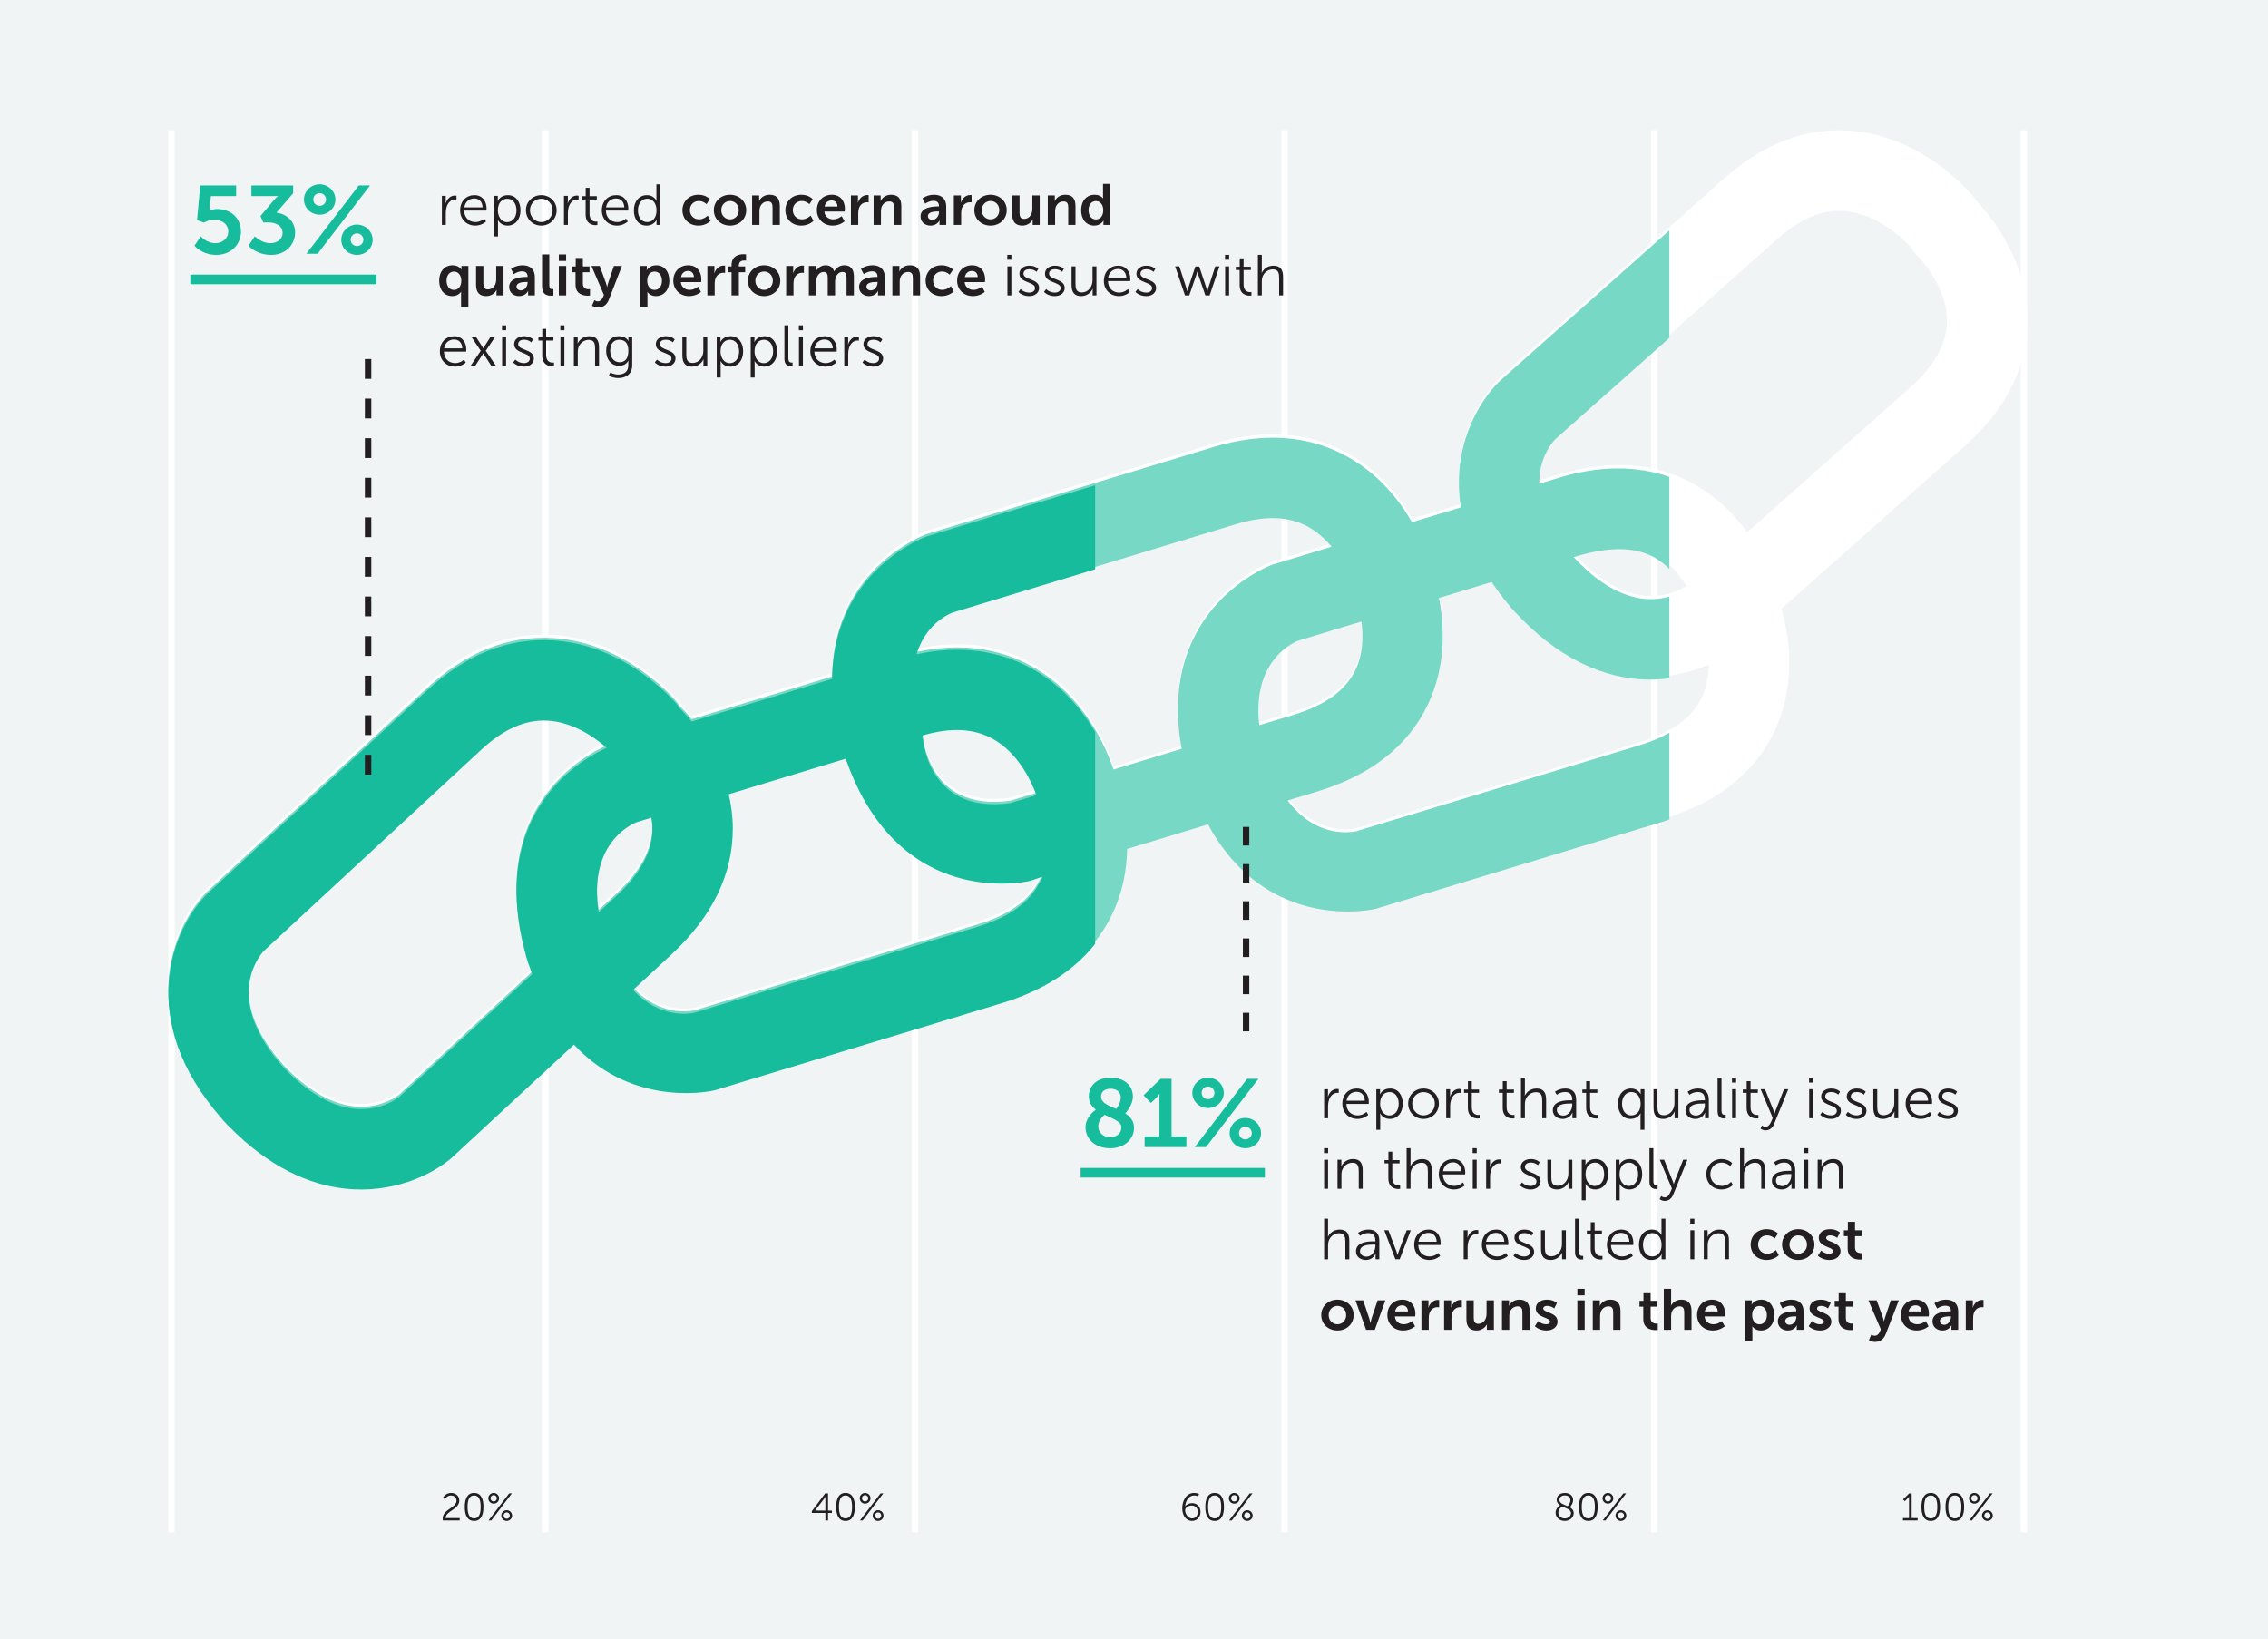
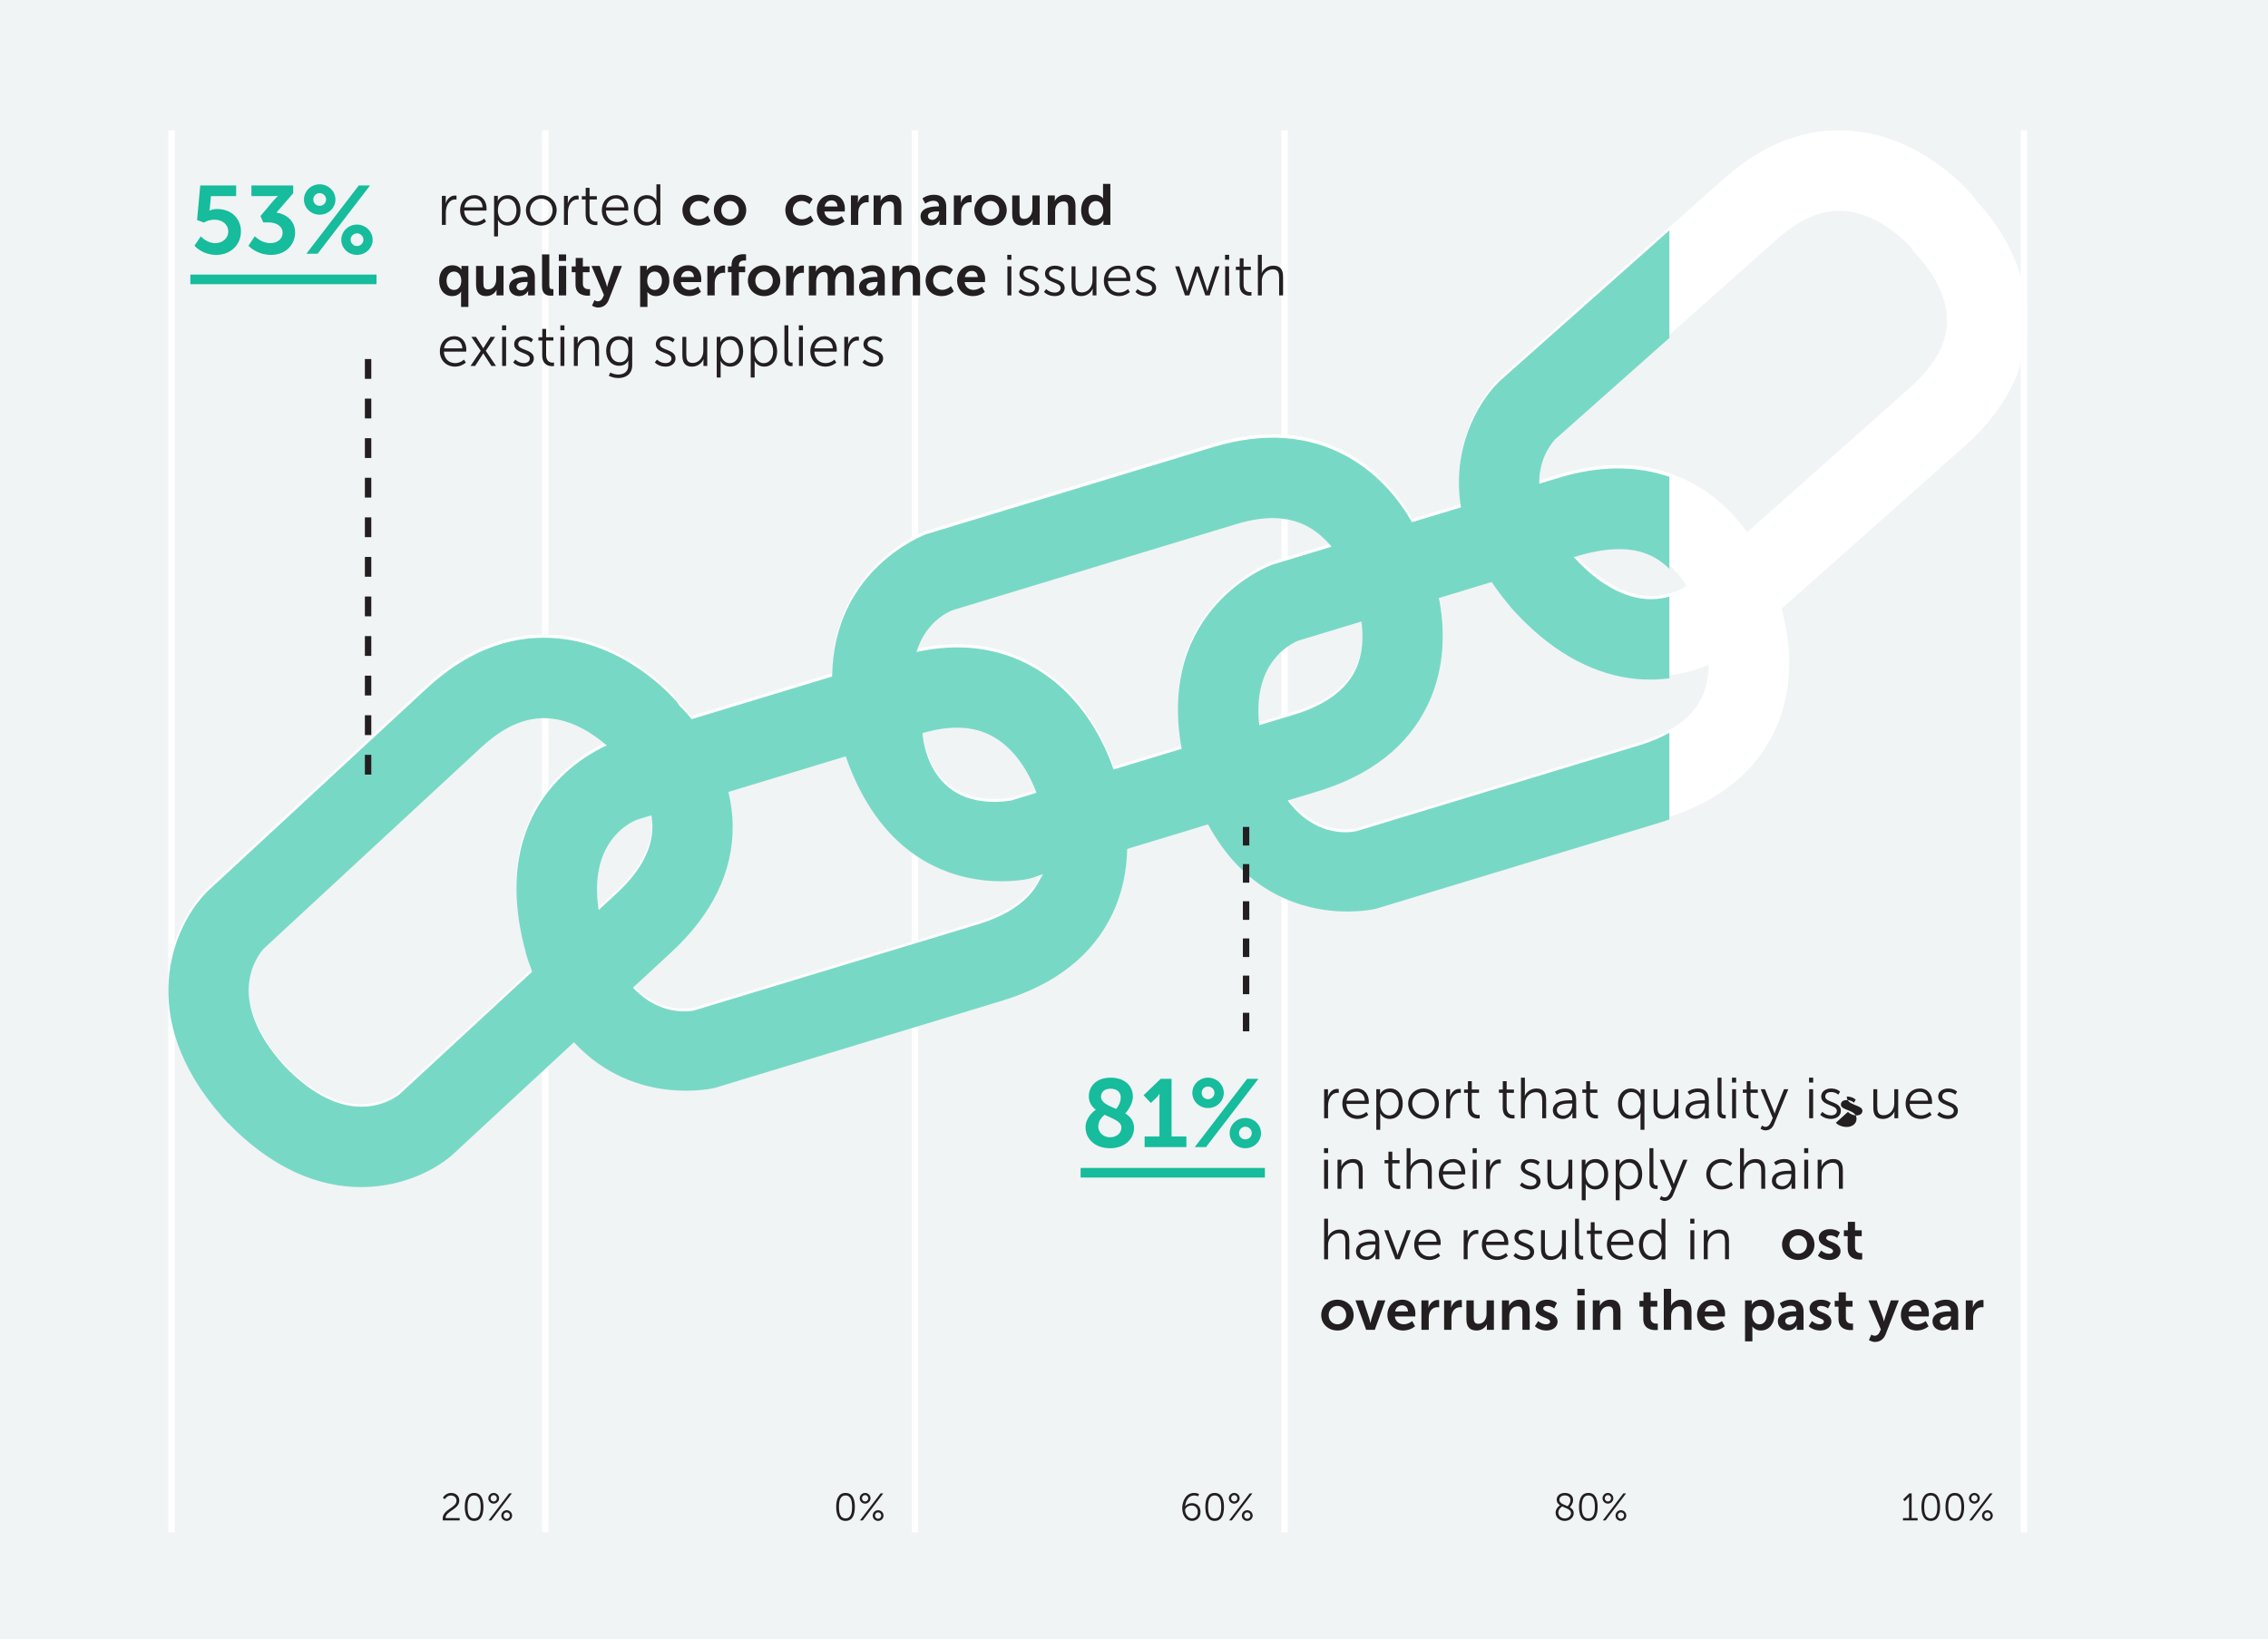
<svg xmlns="http://www.w3.org/2000/svg" xmlns:xlink="http://www.w3.org/1999/xlink" version="1.1" id="Layer_1" x="0px" y="0px" viewBox="0 0 353.605 255.628" style="enable-background:new 0 0 353.605 255.628;" xml:space="preserve">
  <style type="text/css"> .st0{fill:#F0F4F5;} .st1{fill:#FFFFFF;} .st2{fill:#231F20;} .st3{fill:#B6F0DD;} .st4{fill:#78D8C6;} .st5{fill:#16BC9C;} .st6{clip-path:url(#SVGID_2_);} .st7{clip-path:url(#SVGID_4_);} .st8{clip-path:url(#SVGID_6_);} .st9{clip-path:url(#SVGID_8_);} .st10{clip-path:url(#SVGID_10_);} .st11{clip-path:url(#SVGID_12_);} .st12{clip-path:url(#SVGID_14_);} .st13{fill:#444444;} .st14{fill:#17BD9C;} .st15{clip-path:url(#SVGID_16_);} .st16{clip-path:url(#SVGID_18_);} .st17{clip-path:url(#SVGID_20_);} .st18{clip-path:url(#SVGID_22_);} .st19{clip-path:url(#SVGID_24_);} .st20{clip-path:url(#SVGID_26_);} .st21{clip-path:url(#SVGID_28_);} .st22{clip-path:url(#SVGID_30_);} .st23{clip-path:url(#SVGID_34_);} .st24{clip-path:url(#SVGID_36_);} .st25{clip-path:url(#SVGID_38_);} .st26{clip-path:url(#SVGID_40_);} .st27{clip-path:url(#SVGID_42_);} .st28{clip-path:url(#SVGID_44_);} .st29{fill:none;} .st30{clip-path:url(#SVGID_46_);} .st31{clip-path:url(#SVGID_48_);} .st32{clip-path:url(#SVGID_52_);} .st33{clip-path:url(#SVGID_54_);} .st34{clip-path:url(#SVGID_56_);} .st35{clip-path:url(#SVGID_58_);} .st36{clip-path:url(#SVGID_60_);} .st37{clip-path:url(#SVGID_62_);} .st38{fill:#5C87F2;} .st39{fill:#0D0A70;} .st40{clip-path:url(#SVGID_64_);} .st41{clip-path:url(#SVGID_66_);} .st42{clip-path:url(#SVGID_68_);} .st43{fill:#939393;} .st44{clip-path:url(#SVGID_70_);} .st45{clip-path:url(#SVGID_72_);} .st46{fill:none;stroke:#231F20;} .st47{clip-path:url(#SVGID_74_);} </style>
  <g>
    <rect class="st0" width="353.605" height="255.628" />
  </g>
  <g>
    <path class="st1" d="M297.761,60.467l-25.354,22.533c-1.953-2.699-4.61-5.436-8.199-7.452 c-6.091-3.441-13.211-3.957-21.138-1.551l-3.016,0.918c-0.089-3.812,1.801-6.217,2.476-6.941l34.611-30.741 c3.571-3.17,6.982-4.584,10.425-4.32c5.505,0.408,9.744,4.962,10.421,5.73c0.281,0.469,0.612,0.92,1.023,1.318 c0.044,0.041,4.632,4.644,4.548,10.211c-0.045,3.455-1.998,6.93-5.798,10.296L297.761,60.467z M265.28,108.857 c-1.523,3.092-4.723,5.408-9.547,6.882l-44.255,13.442c-1.473,0.285-6.534,0.767-10.69-4.805l4.608-1.398 c8.356-2.533,14.15-7.083,17.233-13.52c2.989-6.227,2.591-12.566,1.767-16.7l8.218-2.498c0.823,1.236,1.778,2.498,2.844,3.76 c0.053,0.067,0.094,0.144,0.148,0.211c0.11,0.122,0.231,0.245,0.341,0.366c0.109,0.122,0.194,0.24,0.304,0.362 c0.054,0.067,0.123,0.111,0.189,0.179c6.371,6.82,12.833,9.639,18.538,10.239c4.375,0.46,8.3-0.374,11.422-1.709 c-0.005,1.675-0.293,3.491-1.119,5.189H265.28z M162.074,136.81c-1.523,3.092-4.723,5.409-9.546,6.882l-44.321,13.46 c-0.775,0.163-5.4,0.924-9.561-3.561l5.956-5.511c6.403-5.93,9.629-12.559,9.596-19.691c-0.008-1.896-0.262-3.671-0.66-5.352 l18.292-5.559c5.171,14.874,14.952,18.665,21.66,19.371c4.098,0.431,7.056-0.273,7.132-0.302c0.088-0.027,0.189-0.053,0.277-0.081 l1.682-0.584c-0.091,0.284-0.383,0.672-0.508,0.928H162.074z M62.149,170.307c-1.578,1.179-8.542,5.35-17.951-4.541 c-9.236-10.264-4.358-16.915-3.193-18.235l33.966-31.457c3.505-3.238,6.888-4.729,10.338-4.537c4.011,0.214,7.408,2.65,9.233,4.248 c-3.165,1.391-18.862,9.595-12.641,32.268c0.026,0.101,0.027,0.211,0.064,0.325c0.046,0.139,0.094,0.266,0.14,0.406 c0.055,0.177,0.086,0.351,0.152,0.529c0.073,0.24,0.172,0.459,0.26,0.676c0.132,0.368,0.25,0.759,0.382,1.128L62.149,170.307z M101.67,128.442c0.014,3.474-1.859,6.994-5.582,10.442l-2.802,2.591c-1.583-10.291,4.459-13.482,5.928-14.086l2.298-0.7 C101.598,127.261,101.672,127.843,101.67,128.442z M143.822,113.85c4.412-1.284,8-1.115,10.955,0.529 c4.088,2.264,6.112,6.854,6.812,8.798l-4.077,1.234C144.289,126.22,143.822,113.85,143.822,113.85 M148.452,94.677 l44.294-13.45c4.57-1.391,8.258-1.247,11.282,0.44c1.454,0.814,2.646,1.917,3.611,3.082l-9.063,2.752 c-0.088,0.027-0.189,0.053-0.279,0.093c-0.19,0.065-18.032,6.699-14.051,28.71l-10.629,3.235 c-1.125-3.371-4.548-11.495-12.602-16.034c-5.319-2.993-11.407-3.78-18.135-2.323 C144.212,96.762,147.43,95.095,148.452,94.677 M211.313,104.099c-1.522,3.092-4.724,5.421-9.546,6.883l-5.402,1.632 c-1.109-9.567,4.623-12.596,6.041-13.181l9.896-3.006C212.596,98.634,212.587,101.507,211.313,104.099 M246.993,85.926 l-1.567,0.449c5.452-1.701,9.545-1.637,12.569,0.05c2.206,1.223,3.813,3.14,4.945,4.934c-1.995,1.307-8.76,4.52-17.514-4.984 L246.993,85.926z M316.093,50.352c0.162-9.801-5.967-16.95-7.928-18.99c-0.128-0.185-0.217-0.378-0.37-0.553 c-0.779-0.962-7.939-9.466-19.131-10.411c-6.966-0.574-13.645,1.927-19.857,7.436l-34.762,30.897 c-0.068,0.066-0.136,0.133-0.216,0.198c-3.527,3.444-7.485,10.644-6.002,19.677l-7.637,2.315 c-2.004-3.488-5.155-7.462-9.944-10.155c-6.09-3.44-13.21-3.956-21.137-1.55l-44.498,13.514c-0.089,0.027-0.189,0.054-0.279,0.093 c-0.178,0.067-14.433,5.366-14.625,22.194l-21.914,6.658c-0.779-0.963-1.45-1.669-1.916-2.121c-0.127-0.185-0.23-0.367-0.371-0.541 c-0.804-0.952-8.197-9.335-19.344-10.006c-6.982-0.428-13.602,2.214-19.694,7.857l-34.129,31.612 c-0.068,0.066-0.136,0.132-0.204,0.198c-5.266,5.34-11.34,19.422,2.38,35.047c0.054,0.067,0.095,0.145,0.15,0.199 c0.122,0.123,0.243,0.246,0.365,0.369c0.11,0.11,0.196,0.228,0.305,0.35c0.054,0.067,0.123,0.111,0.19,0.167 c6.332,6.498,12.658,9.217,18.266,9.806c7.24,0.762,13.251-2.017,16.483-4.746c0.081-0.065,0.148-0.131,0.216-0.198l18.94-17.546 c4.84,5.228,10.486,6.971,14.837,7.429c4.098,0.431,7.056-0.273,7.132-0.302c0.089-0.027,0.189-0.053,0.278-0.081l44.498-13.513 c8.356-2.533,14.15-7.083,17.233-13.52c1.676-3.505,2.278-7.024,2.342-10.196l12.611-3.833 c5.424,10.022,13.374,12.863,19.103,13.465c4.098,0.431,7.056-0.272,7.132-0.301c0.089-0.027,0.189-0.054,0.278-0.081 l44.498-13.514c8.356-2.532,14.15-7.083,17.233-13.52c3.692-7.694,2.219-15.539,1.152-19.222l28.318-25.156 c6.541-5.731,9.906-12.285,10.02-19.426L316.093,50.352z" />
  </g>
  <g>
    <rect class="st29" width="353.605" height="255.628" />
  </g>
  <g>
    <rect x="84.502" y="20.317" class="st1" width="1" height="218.635" />
  </g>
  <g>
    <rect x="26.245" y="20.317" class="st1" width="1" height="218.635" />
  </g>
  <g>
    <rect x="142.14" y="20.317" class="st1" width="1" height="218.635" />
  </g>
  <g>
-     <rect x="257.417" y="20.317" class="st1" width="1" height="218.635" />
-   </g>
+     </g>
  <g>
    <rect x="315.056" y="20.317" class="st1" width="1" height="218.635" />
  </g>
  <g>
    <rect x="199.779" y="20.317" class="st1" width="1" height="218.635" />
  </g>
  <g>
    <defs>
      <rect id="SVGID_45_" width="353.605" height="255.628" />
    </defs>
    <clipPath id="SVGID_2_">
      <use xlink:href="#SVGID_45_" style="overflow:visible;" />
    </clipPath>
    <g class="st6">
      <path class="st4" d="M211.278,104.578c-1.522,3.089-4.721,5.414-9.539,6.874l-5.398,1.631 c-1.108-9.556,4.619-12.581,6.036-13.164l9.889-3.003C212.56,99.12,212.551,101.989,211.278,104.578 M207.607,85.253 l-9.057,2.748c-0.088,0.027-0.189,0.053-0.278,0.093c-0.19,0.065-18.019,6.69-14.041,28.674l-10.621,3.23 c-1.124-3.366-4.545-11.48-12.592-16.013c-5.315-2.989-11.399-3.775-18.122-2.32c1.331-4.415,4.547-6.08,5.568-6.497l44.26-13.433 c4.567-1.389,8.252-1.246,11.274,0.439C205.451,82.987,206.642,84.089,207.607,85.253 M157.517,124.864 c-13.213,1.807-13.679-10.547-13.679-10.547c4.409-1.283,7.993-1.114,10.947,0.528c4.085,2.261,6.106,6.845,6.806,8.787 L157.517,124.864z M153.498,137.286c4.095,0.431,7.051-0.272,7.127-0.3c0.088-0.028,0.189-0.054,0.277-0.082l1.68-0.583 c-0.09,0.284-0.383,0.671-0.507,0.927c-1.521,3.088-4.719,5.402-9.538,6.873l-44.287,13.443c-0.775,0.162-5.397,0.922-9.554-3.557 l5.951-5.504c6.399-5.922,9.622-12.543,9.589-19.666c-0.008-1.893-0.262-3.666-0.66-5.345l18.278-5.551 C137.021,132.795,146.795,136.582,153.498,137.286 M101.717,128.89c0.014,3.47-1.858,6.986-5.577,10.429l-2.8,2.587 c-1.582-10.277,4.455-13.464,5.923-14.067l2.296-0.699C101.646,127.711,101.719,128.292,101.717,128.89 M94.594,116.249 c-3.162,1.389-18.847,9.583-12.631,32.228c0.026,0.1,0.027,0.21,0.064,0.324c0.046,0.139,0.094,0.266,0.14,0.405 c0.055,0.177,0.086,0.351,0.152,0.529c0.073,0.24,0.172,0.458,0.259,0.674c0.133,0.369,0.25,0.76,0.382,1.127l-20.734,19.166 c-1.577,1.178-8.536,5.343-17.938-4.535c-9.229-10.251-4.354-16.893-3.19-18.212l33.94-31.417 c3.503-3.234,6.883-4.723,10.331-4.531C89.376,112.22,92.772,114.653,94.594,116.249 M260.27,35.924l-26.277,23.344 c-0.068,0.066-0.136,0.132-0.216,0.197c-3.525,3.44-7.48,10.631-5.998,19.653l-7.631,2.311c-2.003-3.483-5.151-7.452-9.936-10.141 c-6.086-3.437-13.2-3.952-21.122-1.549l-44.464,13.497c-0.089,0.027-0.189,0.054-0.278,0.093 c-0.178,0.067-14.423,5.359-14.615,22.166l-21.897,6.649c-0.778-0.961-1.449-1.666-1.914-2.118 c-0.128-0.185-0.231-0.366-0.371-0.54c-0.804-0.951-8.191-9.323-19.33-9.993c-6.977-0.428-13.592,2.21-19.679,7.847 l-34.103,31.571c-0.068,0.067-0.136,0.133-0.204,0.199c-5.262,5.333-11.332,19.397,2.378,35.002 c0.054,0.067,0.095,0.145,0.15,0.199c0.121,0.123,0.243,0.245,0.364,0.368c0.111,0.11,0.196,0.228,0.305,0.35 c0.054,0.066,0.123,0.11,0.19,0.166c6.328,6.49,12.648,9.206,18.252,9.794c7.235,0.761,13.242-2.015,16.471-4.74 c0.08-0.065,0.148-0.131,0.216-0.197l18.926-17.524c4.836,5.221,10.478,6.962,14.826,7.419c4.094,0.43,7.05-0.273,7.126-0.301 c0.089-0.027,0.189-0.054,0.277-0.081l44.465-13.496c8.349-2.53,14.139-7.075,17.221-13.503c1.674-3.5,2.275-7.015,2.339-10.183 l12.602-3.829c5.42,10.01,13.364,12.847,19.089,13.449c4.094,0.43,7.05-0.272,7.126-0.301c0.089-0.028,0.189-0.053,0.278-0.081 l44.464-13.497c0.336-0.101,0.642-0.227,0.97-0.336v-13.524c-1.321,0.755-2.853,1.404-4.605,1.939l-44.223,13.425 c-1.471,0.285-6.528,0.767-10.681-4.798l4.604-1.397c8.349-2.53,14.139-7.074,17.221-13.503c2.985-6.219,2.588-12.55,1.765-16.678 l8.212-2.495c0.822,1.234,1.776,2.495,2.841,3.754c0.054,0.067,0.094,0.145,0.149,0.211c0.109,0.122,0.23,0.245,0.34,0.366 c0.109,0.122,0.194,0.24,0.304,0.362c0.054,0.067,0.122,0.11,0.188,0.179c6.367,6.811,12.824,9.627,18.524,10.226 c1.882,0.197,3.674,0.145,5.361-0.074v-12.751c-3.184,0.932-8.509,0.788-14.905-6.153l0.055-0.015 c-0.019,0.005-0.036,0.009-0.055,0.015l1.566-0.449l-1.511,0.434c5.42-1.682,9.493-1.614,12.505,0.065 c0.883,0.489,1.646,1.107,2.345,1.767v-14.337c-5.171-1.787-10.954-1.755-17.259,0.157l-3.014,0.917 c-0.089-3.807,1.8-6.209,2.474-6.932l17.799-15.801V35.924z" />
    </g>
    <g class="st6">
-       <path class="st5" d="M153.499,137.659c4.094,0.43,7.05-0.273,7.126-0.301c0.089-0.028,0.189-0.054,0.278-0.081l1.68-0.583 c-0.091,0.283-0.383,0.671-0.507,0.926c-1.521,3.088-4.719,5.402-9.539,6.874l-44.287,13.442 c-0.774,0.163-5.396,0.923-9.554-3.556l5.952-5.505c6.398-5.922,9.622-12.543,9.589-19.666c-0.009-1.893-0.262-3.666-0.66-5.344 l18.278-5.552C137.022,133.167,146.796,136.954,153.499,137.659 M101.718,129.263c0.014,3.469-1.858,6.985-5.578,10.428 l-2.8,2.588c-1.581-10.278,4.456-13.465,5.924-14.068l2.296-0.699C101.646,128.083,101.72,128.665,101.718,129.263 M94.595,116.621c-3.162,1.39-18.847,9.583-12.631,32.228c0.026,0.101,0.027,0.21,0.064,0.324 c0.046,0.139,0.094,0.266,0.14,0.406c0.055,0.176,0.086,0.351,0.152,0.529c0.073,0.239,0.172,0.457,0.259,0.674 c0.132,0.368,0.25,0.759,0.382,1.127l-20.734,19.166c-1.577,1.177-8.536,5.343-17.938-4.536 c-9.229-10.25-4.354-16.893-3.19-18.212l33.94-31.417c3.503-3.233,6.883-4.722,10.331-4.531 C89.377,112.593,92.772,115.025,94.595,116.621 M161.592,124.004l-4.074,1.233c-13.213,1.806-13.679-10.548-13.679-10.548 c4.408-1.282,7.993-1.113,10.946,0.528C158.87,117.478,160.892,122.062,161.592,124.004 M170.744,75.681l-26.117,7.927 c-0.089,0.028-0.189,0.054-0.279,0.094c-0.178,0.066-14.423,5.358-14.614,22.166l-21.897,6.648 c-0.779-0.96-1.45-1.666-1.915-2.118c-0.127-0.184-0.23-0.366-0.371-0.539c-0.803-0.952-8.19-9.324-19.33-9.994 c-6.976-0.428-13.591,2.211-19.678,7.847l-34.103,31.572c-0.068,0.066-0.136,0.132-0.204,0.198 c-5.262,5.333-11.332,19.397,2.378,35.003c0.054,0.067,0.094,0.144,0.15,0.198c0.121,0.123,0.242,0.246,0.364,0.369 c0.11,0.109,0.196,0.228,0.305,0.349c0.054,0.067,0.123,0.111,0.19,0.167c6.327,6.489,12.648,9.205,18.252,9.794 c7.235,0.76,13.242-2.015,16.471-4.741c0.08-0.065,0.148-0.13,0.216-0.197l18.925-17.524c4.837,5.221,10.478,6.963,14.826,7.419 c4.095,0.431,7.051-0.272,7.127-0.301c0.088-0.027,0.189-0.053,0.277-0.081l44.465-13.496c6.369-1.93,11.238-5.041,14.562-9.258 v-33.047c-2.011-3.389-5.101-7.174-9.725-9.779c-5.315-2.989-11.399-3.775-18.122-2.32c1.331-4.415,4.546-6.079,5.567-6.497 l22.28-6.761V75.681z" />
-     </g>
+       </g>
  </g>
  <g>
    <rect x="29.677" y="42.817" class="st5" width="29.025" height="1.5" />
  </g>
  <g>
    <path class="st5" d="M31.311,36.852c0,0,0.885,1.065,2.265,1.065c1.035,0,2.01-0.69,2.01-1.815 c0-1.11-0.93-1.845-2.145-1.845c-0.945,0-1.65,0.45-1.65,0.45l-1.065-0.391l0.495-5.399h5.595v1.665h-3.93 l-0.165,1.755c-0.03,0.285-0.075,0.495-0.075,0.495h0.03c0,0,0.495-0.24,1.14-0.24 c2.355,0,3.75,1.575,3.75,3.495c0,2.1-1.62,3.659-3.84,3.659c-2.25,0-3.405-1.44-3.405-1.44L31.311,36.852z" />
    <path class="st5" d="M39.726,36.838c0,0,1.005,1.079,2.415,1.079c1.11,0,1.92-0.675,1.92-1.59 c0-1.125-1.035-1.649-2.28-1.649h-0.735l-0.435-0.99l1.95-2.31c0.42-0.495,0.765-0.81,0.765-0.81v-0.029 c0,0-0.315,0.045-0.945,0.045h-3.18v-1.665h6.51v1.215l-2.61,3.015c1.47,0.21,2.91,1.26,2.91,3.106 c0,1.815-1.38,3.494-3.75,3.494c-2.265,0-3.525-1.425-3.525-1.425L39.726,36.838z" />
    <path class="st5" d="M47.391,31.107c0-1.29,1.095-2.369,2.445-2.369c1.35,0,2.46,1.079,2.46,2.369 c0,1.32-1.11,2.37-2.46,2.37C48.486,33.477,47.391,32.428,47.391,31.107z M55.941,28.918h1.755l-8.175,10.649 h-1.755L55.941,28.918z M50.841,31.107c0-0.54-0.45-0.989-1.005-0.989c-0.555,0-0.99,0.449-0.99,0.989 c0,0.556,0.435,0.99,0.99,0.99C50.391,32.097,50.841,31.663,50.841,31.107z M55.656,35.022 c1.35,0,2.445,1.08,2.445,2.37c0,1.305-1.095,2.354-2.445,2.354c-1.365,0-2.445-1.05-2.445-2.354 C53.211,36.102,54.291,35.022,55.656,35.022z M55.656,38.367c0.555,0,1.005-0.435,1.005-0.989 c0-0.54-0.45-0.99-1.005-0.99c-0.555,0-0.99,0.45-0.99,0.99C54.666,37.932,55.101,38.367,55.656,38.367z" />
  </g>
  <g>
    <path class="st2" d="M68.895,30.539h0.603v0.801c0,0.198-0.018,0.36-0.018,0.36h0.018 c0.216-0.684,0.72-1.206,1.432-1.206c0.126,0,0.243,0.027,0.243,0.027v0.603c0,0-0.108-0.018-0.225-0.018 c-0.639,0-1.117,0.504-1.315,1.17c-0.09,0.288-0.126,0.595-0.126,0.883v1.908h-0.612V30.539z" />
    <path class="st2" d="M73.972,30.43c1.252,0,1.891,0.964,1.891,2.089c0,0.108-0.018,0.315-0.018,0.315h-3.475 c0.027,1.161,0.819,1.791,1.756,1.791c0.828,0,1.377-0.549,1.377-0.549l0.279,0.468c0,0-0.657,0.631-1.674,0.631 c-1.351,0-2.368-0.973-2.368-2.368C71.74,31.322,72.748,30.43,73.972,30.43z M75.241,32.331 c-0.036-0.945-0.612-1.387-1.288-1.387c-0.756,0-1.414,0.477-1.557,1.387H75.241z" />
    <path class="st2" d="M77.031,30.539h0.585v0.441c0,0.198-0.018,0.351-0.018,0.351h0.018c0,0,0.369-0.9,1.566-0.9 c1.216,0,1.972,0.973,1.972,2.377c0,1.432-0.855,2.368-2.025,2.368c-1.089,0-1.485-0.864-1.485-0.864h-0.018 c0,0,0.018,0.162,0.018,0.396v2.161h-0.612V30.539z M79.066,34.636c0.801,0,1.458-0.676,1.458-1.828 c0-1.107-0.585-1.818-1.432-1.818c-0.756,0-1.467,0.54-1.467,1.827C77.626,33.725,78.13,34.636,79.066,34.636z" />
    <path class="st2" d="M84.394,30.43c1.323,0,2.394,1.009,2.394,2.35c0,1.369-1.071,2.396-2.394,2.396 s-2.394-1.026-2.394-2.396C81.999,31.439,83.07,30.43,84.394,30.43z M84.394,34.626 c0.972,0,1.765-0.792,1.765-1.846c0-1.025-0.792-1.791-1.765-1.791s-1.765,0.766-1.765,1.791 C82.629,33.834,83.422,34.626,84.394,34.626z" />
    <path class="st2" d="M87.93,30.539h0.603v0.801c0,0.198-0.018,0.36-0.018,0.36h0.018 c0.216-0.684,0.72-1.206,1.432-1.206c0.126,0,0.243,0.027,0.243,0.027v0.603c0,0-0.108-0.018-0.225-0.018 c-0.639,0-1.117,0.504-1.315,1.17c-0.09,0.288-0.126,0.595-0.126,0.883v1.908h-0.612V30.539z" />
    <path class="st2" d="M91.305,31.106h-0.594v-0.514h0.604v-1.305h0.603v1.305h1.134v0.514h-1.134v2.25 c0,1.062,0.675,1.198,1.017,1.198c0.126,0,0.207-0.019,0.207-0.019v0.549c0,0-0.099,0.019-0.261,0.019 c-0.522,0-1.576-0.171-1.576-1.684V31.106z" />
    <path class="st2" d="M96.067,30.43c1.252,0,1.891,0.964,1.891,2.089c0,0.108-0.018,0.315-0.018,0.315h-3.475 c0.027,1.161,0.819,1.791,1.755,1.791c0.829,0,1.377-0.549,1.377-0.549l0.279,0.468c0,0-0.657,0.631-1.674,0.631 c-1.351,0-2.368-0.973-2.368-2.368C93.835,31.322,94.843,30.43,96.067,30.43z M97.337,32.331 c-0.036-0.945-0.612-1.387-1.288-1.387c-0.756,0-1.413,0.477-1.558,1.387H97.337z" />
    <path class="st2" d="M100.864,30.43c1.099,0,1.477,0.856,1.477,0.856h0.018c0,0-0.018-0.153-0.018-0.342v-2.206 h0.612v6.329h-0.594v-0.477c0-0.197,0.018-0.323,0.018-0.323h-0.018c0,0-0.369,0.909-1.558,0.909 c-1.215,0-1.972-0.973-1.972-2.377C98.829,31.367,99.676,30.43,100.864,30.43z M100.891,34.626 c0.756,0,1.467-0.54,1.467-1.827c0-0.918-0.468-1.818-1.44-1.818c-0.801,0-1.458,0.675-1.458,1.818 C99.46,33.915,100.045,34.626,100.891,34.626z" />
  </g>
  <g>
    <path class="st2" d="M108.892,30.368c1.197,0,1.764,0.684,1.764,0.684l-0.504,0.783c0,0-0.477-0.495-1.197-0.495 c-0.846,0-1.395,0.64-1.395,1.423c0,0.774,0.558,1.44,1.431,1.44c0.774,0,1.351-0.585,1.351-0.585l0.441,0.81 c0,0-0.657,0.748-1.891,0.748c-1.522,0-2.494-1.071-2.494-2.404C106.398,31.466,107.37,30.368,108.892,30.368z" />
    <path class="st2" d="M113.815,30.368c1.404,0,2.529,0.999,2.529,2.403c0,1.414-1.125,2.404-2.521,2.404 c-1.404,0-2.53-0.99-2.53-2.404C111.294,31.367,112.419,30.368,113.815,30.368z M113.823,34.203 c0.738,0,1.359-0.576,1.359-1.432c0-0.846-0.621-1.432-1.359-1.432c-0.747,0-1.369,0.586-1.369,1.432 C112.455,33.627,113.076,34.203,113.823,34.203z" />
-     <path class="st2" d="M117.261,30.475h1.098v0.531c0,0.172-0.018,0.315-0.018,0.315h0.018 c0.198-0.387,0.702-0.954,1.629-0.954c1.018,0,1.594,0.531,1.594,1.746v2.953h-1.135v-2.719 c0-0.559-0.144-0.936-0.729-0.936c-0.612,0-1.062,0.388-1.233,0.936c-0.063,0.19-0.081,0.397-0.081,0.612v2.106 h-1.143V30.475z" />
    <path class="st2" d="M124.939,30.368c1.197,0,1.764,0.684,1.764,0.684l-0.504,0.783c0,0-0.477-0.495-1.197-0.495 c-0.846,0-1.395,0.64-1.395,1.423c0,0.774,0.558,1.44,1.431,1.44c0.774,0,1.351-0.585,1.351-0.585l0.441,0.81 c0,0-0.657,0.748-1.891,0.748c-1.522,0-2.494-1.071-2.494-2.404C122.445,31.466,123.417,30.368,124.939,30.368z" />
    <path class="st2" d="M129.69,30.368c1.324,0,2.035,0.963,2.035,2.179c0,0.135-0.027,0.44-0.027,0.44h-3.169 c0.072,0.802,0.693,1.216,1.377,1.216c0.738,0,1.323-0.504,1.323-0.504l0.441,0.819c0,0-0.702,0.657-1.845,0.657 c-1.522,0-2.467-1.099-2.467-2.404C127.359,31.358,128.322,30.368,129.69,30.368z M130.572,32.204 c-0.018-0.621-0.405-0.954-0.909-0.954c-0.585,0-0.99,0.36-1.099,0.954H130.572z" />
    <path class="st2" d="M132.669,30.475h1.098v0.793c0,0.171-0.018,0.324-0.018,0.324h0.018 c0.207-0.657,0.756-1.18,1.458-1.18c0.108,0,0.207,0.018,0.207,0.018v1.126c0,0-0.117-0.019-0.27-0.019 c-0.486,0-1.035,0.279-1.252,0.964c-0.072,0.225-0.099,0.477-0.099,0.747v1.818h-1.143V30.475z" />
    <path class="st2" d="M136.206,30.475h1.098v0.531c0,0.172-0.018,0.315-0.018,0.315h0.018 c0.198-0.387,0.702-0.954,1.629-0.954c1.018,0,1.594,0.531,1.594,1.746v2.953h-1.134v-2.719 c0-0.559-0.144-0.936-0.73-0.936c-0.612,0-1.062,0.388-1.233,0.936c-0.063,0.19-0.081,0.397-0.081,0.612v2.106 h-1.143V30.475z" />
    <path class="st2" d="M146.241,32.186h0.153v-0.064c0-0.603-0.378-0.81-0.882-0.81 c-0.657,0-1.26,0.441-1.26,0.441l-0.432-0.819c0,0,0.711-0.567,1.801-0.567c1.206,0,1.908,0.666,1.908,1.827 v2.872h-1.053v-0.378c0-0.181,0.018-0.324,0.018-0.324h-0.018c0.009,0-0.351,0.81-1.395,0.81 c-0.819,0-1.558-0.514-1.558-1.432C143.523,32.285,145.494,32.186,146.241,32.186z M145.368,34.284 c0.603,0,1.035-0.648,1.035-1.206v-0.108h-0.198c-0.585,0-1.53,0.081-1.53,0.721 C144.675,33.996,144.9,34.284,145.368,34.284z" />
    <path class="st2" d="M148.716,30.475h1.098v0.793c0,0.171-0.018,0.324-0.018,0.324h0.018 c0.207-0.657,0.756-1.18,1.458-1.18c0.108,0,0.207,0.018,0.207,0.018v1.126c0,0-0.117-0.019-0.27-0.019 c-0.486,0-1.036,0.279-1.252,0.964c-0.072,0.225-0.099,0.477-0.099,0.747v1.818h-1.143V30.475z" />
    <path class="st2" d="M154.432,30.368c1.404,0,2.529,0.999,2.529,2.403c0,1.414-1.125,2.404-2.521,2.404 c-1.404,0-2.53-0.99-2.53-2.404C151.911,31.367,153.036,30.368,154.432,30.368z M154.441,34.203 c0.738,0,1.359-0.576,1.359-1.432c0-0.846-0.621-1.432-1.359-1.432c-0.747,0-1.369,0.586-1.369,1.432 C153.072,33.627,153.694,34.203,154.441,34.203z" />
    <path class="st2" d="M157.815,30.475h1.143v2.719c0,0.559,0.144,0.936,0.711,0.936c0.828,0,1.287-0.729,1.287-1.548 v-2.107h1.144v4.592h-1.099v-0.522c0-0.18,0.018-0.324,0.018-0.324h-0.018c-0.225,0.477-0.81,0.955-1.593,0.955 c-0.981,0-1.593-0.495-1.593-1.747V30.475z" />
    <path class="st2" d="M163.359,30.475h1.098v0.531c0,0.172-0.018,0.315-0.018,0.315h0.018 c0.198-0.387,0.702-0.954,1.629-0.954c1.018,0,1.594,0.531,1.594,1.746v2.953h-1.134v-2.719 c0-0.559-0.144-0.936-0.73-0.936c-0.612,0-1.062,0.388-1.233,0.936c-0.063,0.19-0.081,0.397-0.081,0.612v2.106 h-1.143V30.475z" />
    <path class="st2" d="M170.64,30.368c1.008,0,1.324,0.585,1.324,0.585h0.018c0,0-0.009-0.117-0.009-0.261v-2.017h1.144 v6.392h-1.081v-0.378c0-0.171,0.018-0.297,0.018-0.297h-0.018c0,0-0.387,0.783-1.44,0.783 c-1.242,0-2.035-0.981-2.035-2.404C168.561,31.313,169.425,30.368,170.64,30.368z M170.857,34.212 c0.594,0,1.152-0.432,1.152-1.449c0-0.711-0.378-1.413-1.144-1.413c-0.63,0-1.152,0.513-1.152,1.422 C169.713,33.644,170.181,34.212,170.857,34.212z" />
  </g>
  <g>
    <path class="st2" d="M70.552,41.366c1.008,0,1.395,0.666,1.395,0.666h0.018c0,0-0.018-0.117-0.018-0.297v-0.262h1.081 v6.393H71.884v-1.98c0-0.234,0.018-0.397,0.018-0.397H71.884c0,0-0.387,0.685-1.377,0.685 c-1.242,0-2.035-0.981-2.035-2.404C68.472,42.311,69.336,41.366,70.552,41.366z M70.768,45.21 c0.594,0,1.152-0.432,1.152-1.449c0-0.711-0.378-1.413-1.144-1.413c-0.63,0-1.152,0.513-1.152,1.422 C69.624,44.642,70.093,45.21,70.768,45.21z" />
    <path class="st2" d="M74.223,41.473h1.143v2.719c0,0.559,0.144,0.936,0.711,0.936c0.828,0,1.287-0.729,1.287-1.548 v-2.107h1.144v4.592h-1.099v-0.522c0-0.18,0.018-0.324,0.018-0.324h-0.018c-0.225,0.477-0.81,0.955-1.593,0.955 c-0.981,0-1.593-0.495-1.593-1.747V41.473z" />
    <path class="st2" d="M82.099,43.184h0.153v-0.064c0-0.603-0.378-0.81-0.882-0.81c-0.657,0-1.26,0.441-1.26,0.441 l-0.432-0.819c0,0,0.711-0.567,1.801-0.567c1.206,0,1.908,0.666,1.908,1.827v2.872h-1.053v-0.378 c0-0.181,0.018-0.324,0.018-0.324h-0.018c0.009,0-0.351,0.81-1.395,0.81c-0.819,0-1.558-0.514-1.558-1.432 C79.38,43.283,81.352,43.184,82.099,43.184z M81.226,45.282c0.603,0,1.035-0.648,1.035-1.206v-0.108h-0.198 c-0.585,0-1.53,0.081-1.53,0.721C80.532,44.994,80.758,45.282,81.226,45.282z" />
    <path class="st2" d="M84.51,39.674h1.134v4.789c0,0.504,0.171,0.63,0.468,0.63c0.09,0,0.171-0.009,0.171-0.009 v0.999c0,0-0.171,0.027-0.36,0.027c-0.63,0-1.413-0.162-1.413-1.477V39.674z" />
    <path class="st2" d="M87.13,39.674h1.134v1.017h-1.134V39.674z M87.13,41.473h1.143v4.592h-1.143V41.473z" />
    <path class="st2" d="M89.73,42.455H89.136v-0.909h0.622v-1.323h1.116v1.323h1.044v0.909h-1.044v1.783 c0,0.756,0.594,0.864,0.909,0.864c0.126,0,0.207-0.019,0.207-0.019v0.999c0,0-0.135,0.027-0.351,0.027 c-0.639,0-1.909-0.19-1.909-1.728V42.455z" />
    <path class="st2" d="M92.682,46.803c0,0,0.252,0.19,0.513,0.19c0.315,0,0.621-0.19,0.792-0.595l0.171-0.405 l-1.936-4.519h1.288l0.963,2.647c0.09,0.243,0.171,0.621,0.171,0.621h0.018c0,0,0.072-0.36,0.153-0.604 l0.9-2.665h1.252l-2.053,5.285c-0.324,0.837-0.963,1.197-1.656,1.197c-0.549,0-0.955-0.297-0.955-0.297 L92.682,46.803z" />
    <path class="st2" d="M99.802,41.473h1.044v0.334c0,0.171-0.018,0.315-0.018,0.315h0.018c0,0,0.397-0.756,1.477-0.756 c1.243,0,2.035,0.981,2.035,2.403c0,1.459-0.891,2.404-2.098,2.404c-0.909,0-1.315-0.631-1.315-0.631h-0.018 c0,0,0.018,0.162,0.018,0.397v1.927h-1.143V41.473z M102.052,45.21c0.63,0,1.152-0.513,1.152-1.422 c0-0.874-0.468-1.44-1.144-1.44c-0.594,0-1.152,0.432-1.152,1.449C100.908,44.508,101.296,45.21,102.052,45.21z" />
    <path class="st2" d="M107.308,41.366c1.323,0,2.035,0.963,2.035,2.179c0,0.135-0.027,0.44-0.027,0.44h-3.169 c0.072,0.802,0.693,1.216,1.377,1.216c0.738,0,1.323-0.504,1.323-0.504l0.441,0.819c0,0-0.702,0.657-1.845,0.657 c-1.522,0-2.467-1.099-2.467-2.404C104.976,42.356,105.94,41.366,107.308,41.366z M108.19,43.202 c-0.018-0.621-0.405-0.954-0.909-0.954c-0.585,0-0.99,0.36-1.098,0.954H108.19z" />
    <path class="st2" d="M110.286,41.473h1.098v0.793c0,0.171-0.018,0.324-0.018,0.324h0.018 c0.207-0.657,0.756-1.18,1.458-1.18c0.108,0,0.207,0.018,0.207,0.018v1.126c0,0-0.117-0.019-0.27-0.019 c-0.486,0-1.036,0.279-1.252,0.964c-0.072,0.225-0.099,0.477-0.099,0.747v1.818h-1.143V41.473z" />
    <path class="st2" d="M114.057,42.455H113.49v-0.909h0.567v-0.207c0-1.503,1.233-1.701,1.873-1.701 c0.234,0,0.387,0.026,0.387,0.026v0.973c0,0-0.099-0.018-0.234-0.018c-0.324,0-0.882,0.081-0.882,0.747v0.18 h0.981v0.909h-0.981v3.61h-1.144V42.455z" />
    <path class="st2" d="M119.125,41.366c1.404,0,2.529,0.999,2.529,2.403c0,1.414-1.125,2.404-2.521,2.404 c-1.404,0-2.53-0.99-2.53-2.404C116.604,42.365,117.73,41.366,119.125,41.366z M119.134,45.201 c0.738,0,1.359-0.576,1.359-1.432c0-0.846-0.621-1.432-1.359-1.432c-0.747,0-1.369,0.586-1.369,1.432 C117.765,44.625,118.387,45.201,119.134,45.201z" />
    <path class="st2" d="M122.572,41.473h1.098v0.793c0,0.171-0.018,0.324-0.018,0.324h0.018 c0.207-0.657,0.756-1.18,1.458-1.18c0.108,0,0.207,0.018,0.207,0.018v1.126c0,0-0.117-0.019-0.27-0.019 c-0.486,0-1.036,0.279-1.252,0.964c-0.072,0.225-0.099,0.477-0.099,0.747v1.818h-1.143V41.473z" />
    <path class="st2" d="M126.109,41.473h1.098v0.531c0,0.172-0.018,0.315-0.018,0.315h0.018 c0.225-0.45,0.774-0.954,1.495-0.954c0.702,0,1.152,0.324,1.341,0.945h0.018 c0.252-0.495,0.846-0.945,1.566-0.945c0.954,0,1.503,0.54,1.503,1.746v2.953h-1.144v-2.736 c0-0.522-0.099-0.919-0.63-0.919c-0.585,0-0.973,0.469-1.107,1.045c-0.045,0.18-0.054,0.378-0.054,0.594v2.017 h-1.143v-2.736c0-0.496-0.081-0.919-0.622-0.919c-0.594,0-0.981,0.469-1.125,1.054 c-0.045,0.171-0.054,0.378-0.054,0.585v2.017h-1.143V41.473z" />
    <path class="st2" d="M136.657,43.184h0.153v-0.064c0-0.603-0.378-0.81-0.882-0.81c-0.657,0-1.261,0.441-1.261,0.441 l-0.432-0.819c0,0,0.711-0.567,1.801-0.567c1.206,0,1.909,0.666,1.909,1.827v2.872h-1.054v-0.378 c0-0.181,0.018-0.324,0.018-0.324h-0.018c0.009,0-0.351,0.81-1.395,0.81c-0.819,0-1.557-0.514-1.557-1.432 C133.938,43.283,135.91,43.184,136.657,43.184z M135.783,45.282c0.604,0,1.036-0.648,1.036-1.206v-0.108h-0.198 c-0.585,0-1.53,0.081-1.53,0.721C135.091,44.994,135.316,45.282,135.783,45.282z" />
    <path class="st2" d="M139.132,41.473h1.098v0.531c0,0.172-0.018,0.315-0.018,0.315h0.018 c0.198-0.387,0.702-0.954,1.629-0.954c1.018,0,1.594,0.531,1.594,1.746v2.953h-1.134v-2.719 c0-0.559-0.144-0.936-0.73-0.936c-0.612,0-1.062,0.388-1.233,0.936c-0.063,0.19-0.081,0.397-0.081,0.612v2.106 h-1.143V41.473z" />
    <path class="st2" d="M146.809,41.366c1.197,0,1.764,0.684,1.764,0.684l-0.504,0.783c0,0-0.477-0.495-1.197-0.495 c-0.846,0-1.395,0.64-1.395,1.423c0,0.774,0.558,1.44,1.431,1.44c0.774,0,1.351-0.585,1.351-0.585l0.441,0.81 c0,0-0.657,0.748-1.89,0.748c-1.522,0-2.494-1.071-2.494-2.404C144.315,42.464,145.288,41.366,146.809,41.366z" />
    <path class="st2" d="M151.561,41.366c1.323,0,2.035,0.963,2.035,2.179c0,0.135-0.027,0.44-0.027,0.44h-3.169 c0.072,0.802,0.693,1.216,1.377,1.216c0.738,0,1.323-0.504,1.323-0.504l0.441,0.819c0,0-0.702,0.657-1.845,0.657 c-1.522,0-2.467-1.099-2.467-2.404C149.229,42.356,150.193,41.366,151.561,41.366z M152.443,43.202 c-0.018-0.621-0.405-0.954-0.909-0.954c-0.585,0-0.99,0.36-1.098,0.954H152.443z" />
  </g>
  <g>
    <path class="st2" d="M157.049,39.736h0.639v0.766h-0.639V39.736z M157.068,41.537h0.612v4.528h-0.612V41.537z" />
    <path class="st2" d="M159.119,45.075c0,0,0.504,0.549,1.351,0.549c0.486,0,0.909-0.243,0.909-0.72 c0-0.99-2.44-0.747-2.44-2.224c0-0.81,0.73-1.252,1.549-1.252c0.954,0,1.395,0.495,1.395,0.495l-0.279,0.469 c0,0-0.387-0.414-1.134-0.414c-0.46,0-0.9,0.198-0.9,0.702c0,0.999,2.44,0.729,2.44,2.224 c0,0.738-0.639,1.27-1.549,1.27c-1.098,0-1.674-0.657-1.674-0.657L159.119,45.075z" />
    <path class="st2" d="M163.106,45.075c0,0,0.504,0.549,1.351,0.549c0.486,0,0.909-0.243,0.909-0.72 c0-0.99-2.44-0.747-2.44-2.224c0-0.81,0.73-1.252,1.549-1.252c0.954,0,1.395,0.495,1.395,0.495l-0.279,0.469 c0,0-0.387-0.414-1.134-0.414c-0.46,0-0.9,0.198-0.9,0.702c0,0.999,2.44,0.729,2.44,2.224 c0,0.738-0.64,1.27-1.549,1.27c-1.098,0-1.674-0.657-1.674-0.657L163.106,45.075z" />
    <path class="st2" d="M167.066,41.537h0.612v2.719c0,0.711,0.108,1.342,0.981,1.342c1.036,0,1.675-0.909,1.675-1.891 v-2.17h0.612v4.528h-0.594v-0.675c0-0.198,0.018-0.36,0.018-0.36h-0.018c-0.18,0.441-0.774,1.144-1.773,1.144 c-1.062,0-1.512-0.576-1.512-1.756V41.537z" />
    <path class="st2" d="M174.339,41.428c1.252,0,1.891,0.964,1.891,2.089c0,0.108-0.018,0.315-0.018,0.315h-3.475 c0.027,1.161,0.819,1.791,1.755,1.791c0.829,0,1.377-0.549,1.377-0.549l0.279,0.468c0,0-0.657,0.631-1.674,0.631 c-1.351,0-2.368-0.973-2.368-2.368C172.106,42.32,173.114,41.428,174.339,41.428z M175.608,43.329 c-0.036-0.945-0.612-1.387-1.288-1.387c-0.756,0-1.413,0.477-1.558,1.387H175.608z" />
    <path class="st2" d="M177.362,45.075c0,0,0.504,0.549,1.351,0.549c0.486,0,0.909-0.243,0.909-0.72 c0-0.99-2.44-0.747-2.44-2.224c0-0.81,0.73-1.252,1.549-1.252c0.954,0,1.395,0.495,1.395,0.495l-0.279,0.469 c0,0-0.387-0.414-1.134-0.414c-0.46,0-0.9,0.198-0.9,0.702c0,0.999,2.44,0.729,2.44,2.224 c0,0.738-0.64,1.27-1.549,1.27c-1.098,0-1.674-0.657-1.674-0.657L177.362,45.075z" />
    <path class="st2" d="M183.22,41.537h0.648l1.098,3.376c0.072,0.216,0.135,0.486,0.135,0.486h0.018 c0,0,0.063-0.271,0.135-0.486l1.117-3.358h0.603l1.116,3.358c0.072,0.216,0.135,0.486,0.135,0.486h0.018 c0,0,0.063-0.262,0.135-0.486l1.099-3.376h0.648l-1.53,4.528h-0.666l-1.107-3.223 c-0.081-0.226-0.144-0.486-0.144-0.486h-0.018c0,0-0.063,0.261-0.135,0.486l-1.107,3.223h-0.666L183.22,41.537z" />
    <path class="st2" d="M190.997,39.736h0.639v0.766h-0.639V39.736z M191.015,41.537h0.612v4.528h-0.612V41.537z" />
    <path class="st2" d="M193.274,42.104h-0.594v-0.514h0.604v-1.305h0.603v1.305h1.134v0.514h-1.134v2.25 c0,1.062,0.675,1.198,1.017,1.198c0.127,0,0.207-0.019,0.207-0.019v0.549c0,0-0.099,0.019-0.261,0.019 c-0.522,0-1.576-0.171-1.576-1.684V42.104z" />
    <path class="st2" d="M196.118,39.736h0.612v2.449c0,0.207-0.018,0.369-0.018,0.369h0.018 c0.171-0.433,0.774-1.126,1.8-1.126c1.116,0,1.513,0.64,1.513,1.756v2.881h-0.612v-2.719 c0-0.711-0.108-1.342-0.981-1.342c-0.774,0-1.44,0.531-1.647,1.288c-0.054,0.18-0.072,0.387-0.072,0.603v2.17 h-0.612V39.736z" />
  </g>
  <g>
    <path class="st2" d="M70.813,52.427c1.252,0,1.891,0.964,1.891,2.089c0,0.108-0.018,0.315-0.018,0.315h-3.475 c0.027,1.161,0.819,1.791,1.756,1.791c0.828,0,1.377-0.549,1.377-0.549l0.279,0.468c0,0-0.657,0.631-1.674,0.631 c-1.351,0-2.368-0.973-2.368-2.368C68.58,53.318,69.589,52.427,70.813,52.427z M72.082,54.327 c-0.036-0.945-0.612-1.387-1.288-1.387c-0.756,0-1.414,0.477-1.557,1.387H72.082z" />
    <path class="st2" d="M75.331,55.11c0,0-0.072,0.135-0.153,0.252l-1.098,1.701h-0.72l1.593-2.358l-1.458-2.17h0.72 l0.973,1.522c0.072,0.117,0.153,0.261,0.153,0.261h0.009c0,0,0.081-0.144,0.153-0.261l0.972-1.522h0.72 l-1.458,2.17l1.594,2.358h-0.72l-1.098-1.701c-0.081-0.117-0.153-0.252-0.153-0.252h-0.018H75.331z" />
    <path class="st2" d="M78.273,50.734h0.639v0.766h-0.639V50.734z M78.291,52.535h0.612v4.528h-0.612V52.535z" />
    <path class="st2" d="M80.343,56.073c0,0,0.504,0.549,1.351,0.549c0.486,0,0.909-0.243,0.909-0.72 c0-0.99-2.44-0.747-2.44-2.224c0-0.81,0.73-1.252,1.549-1.252c0.954,0,1.395,0.495,1.395,0.495l-0.279,0.469 c0,0-0.387-0.414-1.134-0.414c-0.46,0-0.9,0.198-0.9,0.702c0,0.999,2.44,0.729,2.44,2.224 c0,0.738-0.639,1.27-1.549,1.27c-1.098,0-1.674-0.657-1.674-0.657L80.343,56.073z" />
    <path class="st2" d="M84.537,53.102h-0.594v-0.514h0.604V51.284h0.603v1.305h1.134v0.514h-1.134v2.25 c0,1.062,0.675,1.198,1.017,1.198c0.126,0,0.207-0.019,0.207-0.019v0.549c0,0-0.099,0.019-0.261,0.019 c-0.522,0-1.576-0.171-1.576-1.684V53.102z" />
    <path class="st2" d="M87.363,50.734h0.639v0.766H87.363V50.734z M87.381,52.535h0.612v4.528h-0.612V52.535z" />
    <path class="st2" d="M89.469,52.535h0.603v0.675c0,0.198-0.018,0.36-0.018,0.36h0.018 c0.162-0.414,0.738-1.144,1.81-1.144c1.116,0,1.513,0.64,1.513,1.756v2.881H92.782v-2.719 c0-0.711-0.108-1.342-0.981-1.342c-0.774,0-1.44,0.531-1.647,1.278c-0.054,0.19-0.072,0.397-0.072,0.612v2.17 H89.469V52.535z" />
    <path class="st2" d="M96.372,58.405c0.882,0,1.585-0.414,1.585-1.423v-0.414c0-0.171,0.018-0.324,0.018-0.324h-0.018 c-0.27,0.504-0.729,0.792-1.432,0.792c-1.215,0-2.017-0.963-2.017-2.322s0.748-2.287,1.963-2.287 c1.197,0,1.494,0.757,1.494,0.757h0.018c0,0-0.009-0.055-0.009-0.153V52.535h0.594v4.42 c0,1.44-1.062,1.999-2.17,1.999c-0.522,0-1.044-0.135-1.485-0.36l0.234-0.504 C95.148,58.09,95.706,58.405,96.372,58.405z M97.966,54.714c0-1.323-0.63-1.728-1.431-1.728 c-0.882,0-1.395,0.639-1.395,1.72c0,1.08,0.585,1.782,1.485,1.782C97.336,56.487,97.966,56.046,97.966,54.714z" />
    <path class="st2" d="M102.428,56.073c0,0,0.504,0.549,1.351,0.549c0.486,0,0.909-0.243,0.909-0.72 c0-0.99-2.44-0.747-2.44-2.224c0-0.81,0.73-1.252,1.549-1.252c0.954,0,1.395,0.495,1.395,0.495l-0.279,0.469 c0,0-0.387-0.414-1.134-0.414c-0.46,0-0.9,0.198-0.9,0.702c0,0.999,2.44,0.729,2.44,2.224 c0,0.738-0.64,1.27-1.549,1.27c-1.098,0-1.674-0.657-1.674-0.657L102.428,56.073z" />
    <path class="st2" d="M106.388,52.535h0.612v2.719c0,0.711,0.108,1.342,0.981,1.342c1.036,0,1.675-0.909,1.675-1.891 V52.535h0.612v4.528h-0.594v-0.675c0-0.198,0.018-0.36,0.018-0.36h-0.018c-0.18,0.441-0.774,1.144-1.773,1.144 c-1.062,0-1.512-0.576-1.512-1.756V52.535z" />
    <path class="st2" d="M111.743,52.535h0.585v0.441c0,0.198-0.018,0.351-0.018,0.351h0.018c0,0,0.369-0.9,1.566-0.9 c1.216,0,1.972,0.973,1.972,2.377c0,1.432-0.855,2.368-2.025,2.368c-1.089,0-1.485-0.864-1.485-0.864h-0.018 c0,0,0.018,0.162,0.018,0.396v2.161h-0.612V52.535z M113.778,56.632c0.801,0,1.458-0.676,1.458-1.828 c0-1.107-0.585-1.818-1.432-1.818c-0.756,0-1.467,0.54-1.467,1.827C112.338,55.721,112.841,56.632,113.778,56.632z" />
    <path class="st2" d="M117.044,52.535h0.585v0.441c0,0.198-0.018,0.351-0.018,0.351h0.018c0,0,0.369-0.9,1.566-0.9 c1.216,0,1.972,0.973,1.972,2.377c0,1.432-0.855,2.368-2.025,2.368c-1.089,0-1.485-0.864-1.485-0.864h-0.018 c0,0,0.018,0.162,0.018,0.396v2.161h-0.612V52.535z M119.079,56.632c0.801,0,1.458-0.676,1.458-1.828 c0-1.107-0.585-1.818-1.432-1.818c-0.756,0-1.467,0.54-1.467,1.827C117.638,55.721,118.142,56.632,119.079,56.632z" />
    <path class="st2" d="M122.3,50.734h0.612v5.123c0,0.594,0.271,0.684,0.504,0.684c0.081,0,0.153-0.009,0.153-0.009 v0.549c0,0-0.108,0.019-0.225,0.019c-0.378,0-1.044-0.117-1.044-1.107V50.734z" />
    <path class="st2" d="M124.55,50.734h0.639v0.766H124.55V50.734z M124.568,52.535h0.612v4.528h-0.612V52.535z" />
    <path class="st2" d="M128.573,52.427c1.252,0,1.891,0.964,1.891,2.089c0,0.108-0.018,0.315-0.018,0.315h-3.475 c0.027,1.161,0.819,1.791,1.756,1.791c0.828,0,1.377-0.549,1.377-0.549l0.279,0.468c0,0-0.657,0.631-1.674,0.631 c-1.351,0-2.368-0.973-2.368-2.368C126.341,53.318,127.349,52.427,128.573,52.427z M129.843,54.327 c-0.036-0.945-0.612-1.387-1.288-1.387c-0.756,0-1.414,0.477-1.557,1.387H129.843z" />
    <path class="st2" d="M131.633,52.535h0.603v0.801c0,0.198-0.018,0.36-0.018,0.36h0.018 c0.216-0.684,0.72-1.206,1.432-1.206c0.126,0,0.243,0.027,0.243,0.027v0.603c0,0-0.108-0.018-0.225-0.018 c-0.639,0-1.117,0.504-1.315,1.17c-0.09,0.288-0.126,0.595-0.126,0.883v1.908h-0.612V52.535z" />
    <path class="st2" d="M134.801,56.073c0,0,0.504,0.549,1.351,0.549c0.486,0,0.909-0.243,0.909-0.72 c0-0.99-2.44-0.747-2.44-2.224c0-0.81,0.73-1.252,1.549-1.252c0.954,0,1.395,0.495,1.395,0.495l-0.279,0.469 c0,0-0.387-0.414-1.134-0.414c-0.46,0-0.9,0.198-0.9,0.702c0,0.999,2.44,0.729,2.44,2.224 c0,0.738-0.639,1.27-1.549,1.27c-1.098,0-1.674-0.657-1.674-0.657L134.801,56.073z" />
  </g>
  <g>
    <rect x="168.482" y="182.128" class="st5" width="28.725" height="1.5" />
  </g>
  <g>
    <path class="st5" d="M170.853,173.043c-0.645-0.495-1.095-1.14-1.095-2.085c0-1.47,1.08-2.909,3.42-2.909 c1.98,0,3.45,1.109,3.45,2.954c0,1.32-1.08,2.505-1.185,2.625c0.78,0.495,1.365,1.17,1.365,2.265 c0,1.636-1.365,3.165-3.75,3.165c-2.31,0-3.81-1.44-3.81-3.269C169.248,174.273,170.523,173.268,170.853,173.043z M172.218,173.838c-0.345,0.285-0.99,0.915-0.99,1.8c0,1.005,0.855,1.71,1.83,1.71 c0.99,0,1.785-0.6,1.785-1.545C174.843,174.873,173.508,174.453,172.218,173.838z M174.017,172.923 c0.15-0.165,0.72-0.87,0.72-1.8c0-0.825-0.63-1.35-1.59-1.35c-0.975,0-1.485,0.54-1.485,1.23 C171.662,171.978,172.803,172.398,174.017,172.923z" />
    <path class="st5" d="M178.458,177.213h2.31v-5.909c0-0.36,0.015-0.721,0.015-0.721h-0.03 c0,0-0.12,0.255-0.465,0.601l-0.855,0.81l-1.14-1.2l2.67-2.564h1.695v8.984h2.31v1.665h-6.51V177.213z" />
    <path class="st5" d="M185.897,170.418c0-1.29,1.095-2.369,2.445-2.369c1.35,0,2.46,1.079,2.46,2.369 c0,1.32-1.11,2.37-2.46,2.37C186.992,172.788,185.897,171.738,185.897,170.418z M194.447,168.228h1.755 l-8.175,10.649h-1.755L194.447,168.228z M189.347,170.418c0-0.54-0.45-0.989-1.005-0.989 c-0.555,0-0.99,0.449-0.99,0.989c0,0.556,0.435,0.99,0.99,0.99 C188.897,171.408,189.347,170.973,189.347,170.418z M194.162,174.333c1.35,0,2.445,1.08,2.445,2.37 c0,1.305-1.095,2.354-2.445,2.354c-1.365,0-2.445-1.05-2.445-2.354 C191.717,175.413,192.797,174.333,194.162,174.333z M194.162,177.678c0.555,0,1.005-0.435,1.005-0.989 c0-0.54-0.45-0.99-1.005-0.99c-0.555,0-0.99,0.45-0.99,0.99C193.172,177.243,193.607,177.678,194.162,177.678 z" />
  </g>
  <g>
    <path class="st2" d="M206.445,169.849h0.603v0.801c0,0.198-0.018,0.36-0.018,0.36h0.018 c0.216-0.684,0.72-1.206,1.432-1.206c0.126,0,0.243,0.027,0.243,0.027v0.603c0,0-0.108-0.018-0.225-0.018 c-0.639,0-1.117,0.504-1.315,1.17c-0.09,0.288-0.126,0.595-0.126,0.883v1.908h-0.612V169.849z" />
    <path class="st2" d="M211.521,169.741c1.252,0,1.891,0.964,1.891,2.089c0,0.108-0.018,0.315-0.018,0.315h-3.475 c0.027,1.161,0.819,1.791,1.755,1.791c0.829,0,1.377-0.549,1.377-0.549l0.279,0.468c0,0-0.657,0.631-1.674,0.631 c-1.351,0-2.368-0.973-2.368-2.368C209.289,170.633,210.297,169.741,211.521,169.741z M212.791,171.641 c-0.036-0.945-0.612-1.387-1.288-1.387c-0.756,0-1.413,0.477-1.558,1.387H212.791z" />
    <path class="st2" d="M214.581,169.849h0.585v0.441c0,0.198-0.018,0.351-0.018,0.351h0.018 c0,0,0.369-0.9,1.566-0.9c1.215,0,1.972,0.973,1.972,2.377c0,1.432-0.855,2.368-2.025,2.368 c-1.089,0-1.485-0.864-1.485-0.864h-0.018c0,0,0.018,0.162,0.018,0.396v2.161h-0.612V169.849z M216.615,173.946 c0.801,0,1.458-0.676,1.458-1.828c0-1.107-0.585-1.818-1.432-1.818c-0.756,0-1.467,0.54-1.467,1.827 C215.175,173.036,215.679,173.946,216.615,173.946z" />
    <path class="st2" d="M221.943,169.741c1.323,0,2.394,1.009,2.394,2.35c0,1.369-1.071,2.396-2.394,2.396 s-2.394-1.026-2.394-2.396C219.549,170.75,220.62,169.741,221.943,169.741z M221.943,173.936 c0.972,0,1.765-0.792,1.765-1.846c0-1.025-0.792-1.791-1.765-1.791s-1.765,0.766-1.765,1.791 C220.179,173.144,220.971,173.936,221.943,173.936z" />
    <path class="st2" d="M225.48,169.849h0.603v0.801c0,0.198-0.018,0.36-0.018,0.36h0.018 c0.216-0.684,0.72-1.206,1.432-1.206c0.126,0,0.243,0.027,0.243,0.027v0.603c0,0-0.108-0.018-0.225-0.018 c-0.639,0-1.117,0.504-1.315,1.17c-0.09,0.288-0.126,0.595-0.126,0.883v1.908h-0.612V169.849z" />
    <path class="st2" d="M228.855,170.417h-0.594v-0.514h0.604v-1.305h0.603v1.305h1.134v0.514h-1.134v2.25 c0,1.062,0.675,1.198,1.017,1.198c0.127,0,0.207-0.019,0.207-0.019v0.549c0,0-0.099,0.019-0.261,0.019 c-0.522,0-1.576-0.171-1.576-1.684V170.417z" />
    <path class="st2" d="M234.291,170.417h-0.594v-0.514H234.3v-1.305h0.603v1.305h1.134v0.514h-1.134v2.25 c0,1.062,0.675,1.198,1.017,1.198c0.126,0,0.207-0.019,0.207-0.019v0.549c0,0-0.099,0.019-0.261,0.019 c-0.522,0-1.576-0.171-1.576-1.684V170.417z" />
    <path class="st2" d="M237.135,168.049h0.612v2.449c0,0.207-0.018,0.369-0.018,0.369h0.018 c0.171-0.433,0.774-1.126,1.8-1.126c1.116,0,1.513,0.64,1.513,1.756v2.881h-0.612v-2.719 c0-0.711-0.108-1.342-0.981-1.342c-0.774,0-1.44,0.531-1.647,1.288c-0.054,0.18-0.072,0.387-0.072,0.603v2.17 h-0.612V168.049z" />
    <path class="st2" d="M244.876,171.578h0.252v-0.117c0-0.873-0.477-1.17-1.125-1.17c-0.747,0-1.278,0.432-1.278,0.432 l-0.288-0.468c0,0,0.594-0.514,1.611-0.514c1.089,0,1.693,0.604,1.693,1.738v2.898h-0.585v-0.495 c0-0.226,0.018-0.378,0.018-0.378h-0.018c0,0-0.378,0.981-1.512,0.981c-0.756,0-1.54-0.441-1.54-1.342 C242.103,171.614,244.093,171.578,244.876,171.578z M243.741,173.964c0.864,0,1.386-0.9,1.386-1.684v-0.198 h-0.261c-0.711,0-2.133,0.027-2.133,1.026C242.733,173.531,243.066,173.964,243.741,173.964z" />
    <path class="st2" d="M247.296,170.417h-0.594v-0.514h0.604v-1.305h0.603v1.305h1.134v0.514h-1.134v2.25 c0,1.062,0.675,1.198,1.017,1.198c0.126,0,0.207-0.019,0.207-0.019v0.549c0,0-0.099,0.019-0.261,0.019 c-0.522,0-1.576-0.171-1.576-1.684V170.417z" />
    <path class="st2" d="M254.298,169.741c1.099,0,1.485,0.874,1.485,0.874h0.018c0,0-0.009-0.144-0.009-0.343v-0.423h0.594 v6.329h-0.612v-2.179c0-0.234,0.018-0.397,0.018-0.397h-0.018c0,0-0.378,0.883-1.54,0.883 c-1.215,0-1.972-0.973-1.972-2.377C252.263,170.678,253.11,169.741,254.298,169.741z M254.325,173.936 c0.756,0,1.467-0.54,1.467-1.827c0-0.918-0.468-1.818-1.44-1.818c-0.801,0-1.458,0.675-1.458,1.818 C252.894,173.225,253.479,173.936,254.325,173.936z" />
    <path class="st2" d="M257.799,169.849h0.612v2.719c0,0.711,0.108,1.342,0.981,1.342c1.036,0,1.675-0.909,1.675-1.891 v-2.17h0.612v4.528h-0.594v-0.675c0-0.198,0.018-0.36,0.018-0.36h-0.018c-0.18,0.441-0.774,1.144-1.773,1.144 c-1.062,0-1.512-0.576-1.512-1.756V169.849z" />
    <path class="st2" d="M265.557,171.578h0.252v-0.117c0-0.873-0.477-1.17-1.125-1.17c-0.747,0-1.278,0.432-1.278,0.432 l-0.288-0.468c0,0,0.594-0.514,1.611-0.514c1.089,0,1.693,0.604,1.693,1.738v2.898h-0.585v-0.495 c0-0.226,0.018-0.378,0.018-0.378h-0.018c0,0-0.378,0.981-1.512,0.981c-0.756,0-1.54-0.441-1.54-1.342 C262.784,171.614,264.774,171.578,265.557,171.578z M264.423,173.964c0.864,0,1.386-0.9,1.386-1.684v-0.198 h-0.261c-0.711,0-2.133,0.027-2.133,1.026C263.415,173.531,263.748,173.964,264.423,173.964z" />
    <path class="st2" d="M267.788,168.049h0.612v5.123c0,0.594,0.271,0.684,0.504,0.684c0.081,0,0.153-0.009,0.153-0.009 v0.549c0,0-0.108,0.019-0.225,0.019c-0.378,0-1.044-0.117-1.044-1.107V168.049z" />
    <path class="st2" d="M270.038,168.049h0.639v0.766h-0.639V168.049z M270.056,169.849h0.612v4.528h-0.612V169.849z" />
    <path class="st2" d="M272.315,170.417h-0.594v-0.514h0.604v-1.305h0.603v1.305h1.134v0.514h-1.134v2.25 c0,1.062,0.675,1.198,1.017,1.198c0.126,0,0.207-0.019,0.207-0.019v0.549c0,0-0.099,0.019-0.261,0.019 c-0.522,0-1.576-0.171-1.576-1.684V170.417z" />
    <path class="st2" d="M274.718,175.512c0,0,0.252,0.207,0.54,0.207c0.396,0,0.675-0.324,0.855-0.738l0.279-0.64 l-1.891-4.492h0.675l1.333,3.304c0.09,0.226,0.162,0.477,0.162,0.477h0.018c0,0,0.063-0.252,0.153-0.477 l1.305-3.304h0.666l-2.233,5.474c-0.234,0.576-0.702,0.945-1.305,0.945c-0.468,0-0.792-0.271-0.792-0.271 L274.718,175.512z" />
    <path class="st2" d="M282.053,168.049h0.639v0.766h-0.639V168.049z M282.071,169.849h0.612v4.528h-0.612V169.849z" />
    <path class="st2" d="M284.123,173.387c0,0,0.504,0.549,1.351,0.549c0.486,0,0.909-0.243,0.909-0.72 c0-0.99-2.44-0.747-2.44-2.224c0-0.81,0.73-1.252,1.549-1.252c0.954,0,1.395,0.495,1.395,0.495l-0.279,0.469 c0,0-0.387-0.414-1.134-0.414c-0.46,0-0.9,0.198-0.9,0.702c0,0.999,2.44,0.729,2.44,2.224 c0,0.738-0.64,1.27-1.549,1.27c-1.098,0-1.674-0.657-1.674-0.657L284.123,173.387z" />
-     <path class="st2" d="M288.11,173.387c0,0,0.504,0.549,1.351,0.549c0.486,0,0.909-0.243,0.909-0.72 c0-0.99-2.44-0.747-2.44-2.224c0-0.81,0.73-1.252,1.549-1.252c0.954,0,1.395,0.495,1.395,0.495l-0.279,0.469 c0,0-0.387-0.414-1.134-0.414c-0.46,0-0.9,0.198-0.9,0.702c0,0.999,2.44,0.729,2.44,2.224 c0,0.738-0.639,1.27-1.549,1.27c-1.098,0-1.674-0.657-1.674-0.657L288.11,173.387z" />
+     <path class="st2" d="M288.11,173.387c0,0,0.504,0.549,1.351,0.549c0.486,0,0.909-0.243,0.909-0.72 c0-0.99-2.44-0.747-2.44-2.224c0.954,0,1.395,0.495,1.395,0.495l-0.279,0.469 c0,0-0.387-0.414-1.134-0.414c-0.46,0-0.9,0.198-0.9,0.702c0,0.999,2.44,0.729,2.44,2.224 c0,0.738-0.639,1.27-1.549,1.27c-1.098,0-1.674-0.657-1.674-0.657L288.11,173.387z" />
    <path class="st2" d="M292.07,169.849h0.612v2.719c0,0.711,0.108,1.342,0.981,1.342c1.036,0,1.675-0.909,1.675-1.891 v-2.17h0.612v4.528h-0.594v-0.675c0-0.198,0.018-0.36,0.018-0.36h-0.018c-0.18,0.441-0.774,1.144-1.774,1.144 c-1.062,0-1.512-0.576-1.512-1.756V169.849z" />
    <path class="st2" d="M299.342,169.741c1.252,0,1.891,0.964,1.891,2.089c0,0.108-0.018,0.315-0.018,0.315h-3.475 c0.027,1.161,0.819,1.791,1.756,1.791c0.828,0,1.377-0.549,1.377-0.549l0.279,0.468c0,0-0.657,0.631-1.674,0.631 c-1.351,0-2.368-0.973-2.368-2.368C297.11,170.633,298.118,169.741,299.342,169.741z M300.612,171.641 c-0.036-0.945-0.612-1.387-1.288-1.387c-0.756,0-1.414,0.477-1.557,1.387H300.612z" />
    <path class="st2" d="M302.365,173.387c0,0,0.504,0.549,1.351,0.549c0.486,0,0.909-0.243,0.909-0.72 c0-0.99-2.44-0.747-2.44-2.224c0-0.81,0.73-1.252,1.549-1.252c0.954,0,1.395,0.495,1.395,0.495l-0.279,0.469 c0,0-0.387-0.414-1.134-0.414c-0.46,0-0.9,0.198-0.9,0.702c0,0.999,2.44,0.729,2.44,2.224 c0,0.738-0.639,1.27-1.549,1.27c-1.098,0-1.674-0.657-1.674-0.657L302.365,173.387z" />
  </g>
  <g>
    <path class="st2" d="M206.427,179.047h0.639v0.766h-0.639V179.047z M206.445,180.847h0.612v4.528h-0.612V180.847z" />
    <path class="st2" d="M208.532,180.847h0.603v0.675c0,0.198-0.018,0.36-0.018,0.36h0.018 c0.162-0.414,0.738-1.144,1.81-1.144c1.116,0,1.513,0.64,1.513,1.756v2.881h-0.612v-2.719 c0-0.711-0.108-1.342-0.981-1.342c-0.774,0-1.44,0.531-1.647,1.278c-0.054,0.19-0.072,0.397-0.072,0.612v2.17 h-0.612V180.847z" />
    <path class="st2" d="M216.461,181.415h-0.594v-0.514h0.604v-1.305h0.603v1.305h1.134v0.514h-1.134v2.25 c0,1.062,0.675,1.198,1.017,1.198c0.127,0,0.207-0.019,0.207-0.019v0.549c0,0-0.099,0.019-0.261,0.019 c-0.522,0-1.576-0.171-1.576-1.684V181.415z" />
    <path class="st2" d="M219.305,179.047h0.612v2.449c0,0.207-0.018,0.369-0.018,0.369h0.018 c0.171-0.433,0.774-1.126,1.8-1.126c1.116,0,1.513,0.64,1.513,1.756v2.881h-0.612v-2.719 c0-0.711-0.108-1.342-0.981-1.342c-0.774,0-1.44,0.531-1.647,1.288c-0.054,0.18-0.072,0.387-0.072,0.603v2.17 h-0.612V179.047z" />
    <path class="st2" d="M226.56,180.739c1.252,0,1.891,0.964,1.891,2.089c0,0.108-0.018,0.315-0.018,0.315h-3.475 c0.027,1.161,0.819,1.791,1.756,1.791c0.828,0,1.377-0.549,1.377-0.549l0.279,0.468c0,0-0.657,0.631-1.674,0.631 c-1.351,0-2.368-0.973-2.368-2.368C224.327,181.631,225.336,180.739,226.56,180.739z M227.829,182.639 c-0.036-0.945-0.612-1.387-1.288-1.387c-0.756,0-1.414,0.477-1.557,1.387H227.829z" />
    <path class="st2" d="M229.601,179.047h0.639v0.766h-0.639V179.047z M229.619,180.847h0.612v4.528h-0.612V180.847z" />
    <path class="st2" d="M231.707,180.847h0.603v0.801c0,0.198-0.018,0.36-0.018,0.36h0.018 c0.216-0.684,0.72-1.206,1.432-1.206c0.126,0,0.243,0.027,0.243,0.027v0.603c0,0-0.108-0.018-0.225-0.018 c-0.639,0-1.117,0.504-1.315,1.17c-0.09,0.288-0.126,0.595-0.126,0.883v1.908h-0.612V180.847z" />
    <path class="st2" d="M237.296,184.386c0,0,0.504,0.549,1.351,0.549c0.486,0,0.909-0.243,0.909-0.72 c0-0.99-2.44-0.747-2.44-2.224c0-0.81,0.73-1.252,1.549-1.252c0.954,0,1.395,0.495,1.395,0.495l-0.279,0.469 c0,0-0.387-0.414-1.134-0.414c-0.46,0-0.9,0.198-0.9,0.702c0,0.999,2.44,0.729,2.44,2.224 c0,0.738-0.639,1.27-1.549,1.27c-1.098,0-1.674-0.657-1.674-0.657L237.296,184.386z" />
    <path class="st2" d="M241.256,180.847h0.612v2.719c0,0.711,0.108,1.342,0.981,1.342c1.036,0,1.675-0.909,1.675-1.891 v-2.17h0.612v4.528h-0.594v-0.675c0-0.198,0.018-0.36,0.018-0.36h-0.018c-0.18,0.441-0.774,1.144-1.774,1.144 c-1.062,0-1.512-0.576-1.512-1.756V180.847z" />
    <path class="st2" d="M246.611,180.847h0.585v0.441c0,0.198-0.018,0.351-0.018,0.351h0.018 c0,0,0.369-0.9,1.566-0.9c1.215,0,1.972,0.973,1.972,2.377c0,1.432-0.855,2.368-2.025,2.368 c-1.089,0-1.485-0.864-1.485-0.864h-0.018c0,0,0.018,0.162,0.018,0.396v2.161h-0.612V180.847z M248.646,184.944 c0.801,0,1.458-0.676,1.458-1.828c0-1.107-0.585-1.818-1.432-1.818c-0.756,0-1.467,0.54-1.467,1.827 C247.205,184.034,247.709,184.944,248.646,184.944z" />
    <path class="st2" d="M251.912,180.847h0.585v0.441c0,0.198-0.018,0.351-0.018,0.351h0.018 c0,0,0.369-0.9,1.566-0.9c1.215,0,1.972,0.973,1.972,2.377c0,1.432-0.855,2.368-2.025,2.368 c-1.089,0-1.485-0.864-1.485-0.864h-0.018c0,0,0.018,0.162,0.018,0.396v2.161h-0.612V180.847z M253.946,184.944 c0.801,0,1.458-0.676,1.458-1.828c0-1.107-0.585-1.818-1.432-1.818c-0.756,0-1.467,0.54-1.467,1.827 C252.506,184.034,253.01,184.944,253.946,184.944z" />
    <path class="st2" d="M257.168,179.047h0.612v5.123c0,0.594,0.271,0.684,0.504,0.684c0.081,0,0.153-0.009,0.153-0.009 v0.549c0,0-0.108,0.019-0.225,0.019c-0.378,0-1.044-0.117-1.044-1.107V179.047z" />
    <path class="st2" d="M258.994,186.511c0,0,0.252,0.207,0.54,0.207c0.396,0,0.675-0.324,0.855-0.738l0.279-0.64 l-1.891-4.492h0.675l1.333,3.304c0.09,0.226,0.162,0.477,0.162,0.477h0.018c0,0,0.063-0.252,0.153-0.477 l1.305-3.304h0.666l-2.233,5.474c-0.234,0.576-0.702,0.945-1.305,0.945c-0.468,0-0.792-0.271-0.792-0.271 L258.994,186.511z" />
    <path class="st2" d="M268.409,180.739c1.107,0,1.657,0.648,1.657,0.648l-0.315,0.459c0,0-0.504-0.549-1.323-0.549 c-0.99,0-1.765,0.738-1.765,1.818c0,1.062,0.783,1.818,1.783,1.818c0.918,0,1.449-0.639,1.449-0.639l0.279,0.477 c0,0-0.612,0.712-1.765,0.712c-1.341,0-2.377-0.964-2.377-2.368C266.033,181.72,267.076,180.739,268.409,180.739z" />
    <path class="st2" d="M271.288,179.047h0.612v2.449c0,0.207-0.018,0.369-0.018,0.369h0.018 c0.171-0.433,0.774-1.126,1.8-1.126c1.116,0,1.513,0.64,1.513,1.756v2.881h-0.612v-2.719 c0-0.711-0.108-1.342-0.981-1.342c-0.774,0-1.44,0.531-1.647,1.288c-0.054,0.18-0.072,0.387-0.072,0.603v2.17 h-0.612V179.047z" />
    <path class="st2" d="M279.029,182.576h0.252v-0.117c0-0.873-0.477-1.17-1.125-1.17c-0.747,0-1.278,0.432-1.278,0.432 l-0.288-0.468c0,0,0.594-0.514,1.611-0.514c1.089,0,1.693,0.604,1.693,1.738v2.898h-0.585v-0.495 c0-0.226,0.018-0.378,0.018-0.378h-0.018c0,0-0.378,0.981-1.512,0.981c-0.756,0-1.54-0.441-1.54-1.342 C276.256,182.612,278.246,182.576,279.029,182.576z M277.895,184.962c0.864,0,1.386-0.9,1.386-1.684v-0.198h-0.261 c-0.711,0-2.133,0.027-2.133,1.026C276.887,184.529,277.219,184.962,277.895,184.962z" />
    <path class="st2" d="M281.287,179.047h0.639v0.766h-0.639V179.047z M281.305,180.847h0.612v4.528h-0.612V180.847z" />
    <path class="st2" d="M283.393,180.847h0.603v0.675c0,0.198-0.018,0.36-0.018,0.36h0.018 c0.162-0.414,0.738-1.144,1.81-1.144c1.116,0,1.513,0.64,1.513,1.756v2.881h-0.612v-2.719 c0-0.711-0.108-1.342-0.981-1.342c-0.774,0-1.44,0.531-1.647,1.278c-0.054,0.19-0.072,0.397-0.072,0.612v2.17 h-0.612V180.847z" />
  </g>
  <g>
    <path class="st2" d="M206.445,190.045h0.612v2.449c0,0.207-0.018,0.369-0.018,0.369h0.018 c0.171-0.433,0.774-1.126,1.8-1.126c1.116,0,1.513,0.64,1.513,1.756v2.881h-0.612v-2.719 c0-0.711-0.108-1.342-0.981-1.342c-0.774,0-1.44,0.531-1.647,1.288c-0.054,0.18-0.072,0.387-0.072,0.603v2.17 h-0.612V190.045z" />
    <path class="st2" d="M214.185,193.574h0.252v-0.117c0-0.873-0.477-1.17-1.125-1.17c-0.747,0-1.278,0.432-1.278,0.432 l-0.288-0.468c0,0,0.594-0.514,1.611-0.514c1.089,0,1.693,0.604,1.693,1.738v2.898h-0.585v-0.495 c0-0.226,0.018-0.378,0.018-0.378h-0.018c0,0-0.378,0.981-1.512,0.981c-0.756,0-1.54-0.441-1.54-1.342 C211.412,193.61,213.402,193.574,214.185,193.574z M213.051,195.96c0.864,0,1.386-0.9,1.386-1.684v-0.198h-0.261 c-0.711,0-2.133,0.027-2.133,1.026C212.043,195.527,212.376,195.96,213.051,195.96z" />
    <path class="st2" d="M215.822,191.845h0.648l1.26,3.322c0.081,0.225,0.153,0.54,0.153,0.54h0.018 c0,0,0.072-0.307,0.162-0.54l1.251-3.322h0.64l-1.728,4.528h-0.666L215.822,191.845z" />
    <path class="st2" d="M222.725,191.737c1.252,0,1.891,0.964,1.891,2.089c0,0.108-0.018,0.315-0.018,0.315h-3.475 c0.027,1.161,0.819,1.791,1.755,1.791c0.829,0,1.377-0.549,1.377-0.549l0.279,0.468c0,0-0.657,0.631-1.674,0.631 c-1.351,0-2.368-0.973-2.368-2.368C220.493,192.629,221.501,191.737,222.725,191.737z M223.995,193.637 c-0.036-0.945-0.612-1.387-1.288-1.387c-0.756,0-1.413,0.477-1.558,1.387H223.995z" />
    <path class="st2" d="M228.206,191.845h0.603v0.801c0,0.198-0.018,0.36-0.018,0.36h0.018 c0.216-0.684,0.72-1.206,1.432-1.206c0.126,0,0.243,0.027,0.243,0.027v0.603c0,0-0.108-0.018-0.225-0.018 c-0.639,0-1.117,0.504-1.315,1.17c-0.09,0.288-0.126,0.595-0.126,0.883v1.908h-0.612V191.845z" />
    <path class="st2" d="M233.274,191.737c1.252,0,1.891,0.964,1.891,2.089c0,0.108-0.018,0.315-0.018,0.315h-3.475 c0.027,1.161,0.819,1.791,1.756,1.791c0.828,0,1.377-0.549,1.377-0.549l0.279,0.468c0,0-0.657,0.631-1.674,0.631 c-1.351,0-2.368-0.973-2.368-2.368C231.041,192.629,232.049,191.737,233.274,191.737z M234.543,193.637 c-0.036-0.945-0.612-1.387-1.288-1.387c-0.756,0-1.414,0.477-1.557,1.387H234.543z" />
    <path class="st2" d="M236.297,195.384c0,0,0.504,0.549,1.351,0.549c0.486,0,0.909-0.243,0.909-0.72 c0-0.99-2.44-0.747-2.44-2.224c0-0.81,0.73-1.252,1.549-1.252c0.954,0,1.395,0.495,1.395,0.495l-0.279,0.469 c0,0-0.387-0.414-1.134-0.414c-0.46,0-0.9,0.198-0.9,0.702c0,0.999,2.44,0.729,2.44,2.224 c0,0.738-0.639,1.27-1.549,1.27c-1.098,0-1.674-0.657-1.674-0.657L236.297,195.384z" />
    <path class="st2" d="M240.257,191.845h0.612v2.719c0,0.711,0.108,1.342,0.981,1.342c1.036,0,1.675-0.909,1.675-1.891 v-2.17h0.612v4.528h-0.594v-0.675c0-0.198,0.018-0.36,0.018-0.36h-0.018c-0.18,0.441-0.774,1.144-1.774,1.144 c-1.062,0-1.512-0.576-1.512-1.756V191.845z" />
    <path class="st2" d="M245.567,190.045h0.612v5.123c0,0.594,0.271,0.684,0.504,0.684c0.081,0,0.153-0.009,0.153-0.009 v0.549c0,0-0.108,0.019-0.225,0.019c-0.378,0-1.044-0.117-1.044-1.107V190.045z" />
    <path class="st2" d="M248.006,192.413h-0.594v-0.514h0.604v-1.305h0.603v1.305h1.134v0.514h-1.134v2.25 c0,1.062,0.675,1.198,1.017,1.198c0.127,0,0.207-0.019,0.207-0.019v0.549c0,0-0.099,0.019-0.261,0.019 c-0.522,0-1.576-0.171-1.576-1.684V192.413z" />
    <path class="st2" d="M252.768,191.737c1.252,0,1.891,0.964,1.891,2.089c0,0.108-0.018,0.315-0.018,0.315h-3.475 c0.027,1.161,0.819,1.791,1.756,1.791c0.828,0,1.377-0.549,1.377-0.549l0.279,0.468c0,0-0.657,0.631-1.674,0.631 c-1.351,0-2.368-0.973-2.368-2.368C250.535,192.629,251.544,191.737,252.768,191.737z M254.037,193.637 c-0.036-0.945-0.612-1.387-1.288-1.387c-0.756,0-1.414,0.477-1.557,1.387H254.037z" />
    <path class="st2" d="M257.565,191.737c1.099,0,1.477,0.856,1.477,0.856h0.018c0,0-0.018-0.153-0.018-0.342v-2.206 h0.612v6.329h-0.594v-0.477c0-0.197,0.018-0.323,0.018-0.323h-0.018c0,0-0.369,0.909-1.558,0.909 c-1.215,0-1.972-0.973-1.972-2.377C255.53,192.674,256.377,191.737,257.565,191.737z M257.592,195.932 c0.756,0,1.467-0.54,1.467-1.827c0-0.918-0.468-1.818-1.44-1.818c-0.801,0-1.458,0.675-1.458,1.818 C256.16,195.221,256.745,195.932,257.592,195.932z" />
    <path class="st2" d="M263.531,190.045h0.639v0.766h-0.639V190.045z M263.549,191.845h0.612v4.528h-0.612V191.845z" />
    <path class="st2" d="M265.637,191.845h0.603v0.675c0,0.198-0.018,0.36-0.018,0.36h0.018 c0.162-0.414,0.738-1.144,1.81-1.144c1.116,0,1.513,0.64,1.513,1.756v2.881H268.95v-2.719 c0-0.711-0.108-1.342-0.981-1.342c-0.774,0-1.44,0.531-1.647,1.278c-0.054,0.19-0.072,0.397-0.072,0.612v2.17 h-0.612V191.845z" />
  </g>
  <g>
-     <path class="st2" d="M275.438,191.675c1.197,0,1.764,0.684,1.764,0.684l-0.504,0.783c0,0-0.477-0.495-1.197-0.495 c-0.846,0-1.395,0.64-1.395,1.423c0,0.774,0.558,1.44,1.431,1.44c0.774,0,1.351-0.585,1.351-0.585l0.441,0.81 c0,0-0.657,0.748-1.89,0.748c-1.522,0-2.494-1.071-2.494-2.404C272.944,192.772,273.917,191.675,275.438,191.675z" />
    <path class="st2" d="M280.361,191.675c1.405,0,2.53,0.999,2.53,2.403c0,1.414-1.125,2.404-2.521,2.404 c-1.404,0-2.53-0.99-2.53-2.404C277.84,192.674,278.966,191.675,280.361,191.675z M280.37,195.51 c0.738,0,1.359-0.576,1.359-1.432c0-0.846-0.621-1.432-1.359-1.432c-0.747,0-1.369,0.586-1.369,1.432 C279.001,194.933,279.623,195.51,280.37,195.51z" />
    <path class="st2" d="M283.942,195.006c0,0,0.504,0.504,1.252,0.504c0.324,0,0.603-0.144,0.603-0.414 c0-0.685-2.232-0.595-2.232-2.07c0-0.856,0.765-1.351,1.755-1.351c1.035,0,1.54,0.521,1.54,0.521l-0.423,0.847 c0,0-0.423-0.397-1.125-0.397c-0.297,0-0.585,0.126-0.585,0.415c0,0.647,2.233,0.566,2.233,2.043 c0,0.766-0.666,1.378-1.756,1.378c-1.143,0-1.782-0.676-1.782-0.676L283.942,195.006z" />
    <path class="st2" d="M288.073,192.763h-0.594v-0.909h0.622v-1.323h1.116v1.323h1.044v0.909h-1.044v1.783 c0,0.756,0.594,0.864,0.909,0.864c0.126,0,0.207-0.019,0.207-0.019v0.999c0,0-0.135,0.027-0.351,0.027 c-0.639,0-1.909-0.19-1.909-1.728V192.763z" />
  </g>
  <g>
    <path class="st2" d="M208.515,202.673c1.405,0,2.53,0.999,2.53,2.403c0,1.414-1.125,2.404-2.521,2.404 c-1.404,0-2.53-0.99-2.53-2.404C205.994,203.672,207.12,202.673,208.515,202.673z M208.524,206.508 c0.738,0,1.359-0.576,1.359-1.432c0-0.846-0.621-1.432-1.359-1.432c-0.747,0-1.369,0.586-1.369,1.432 C207.155,205.931,207.777,206.508,208.524,206.508z" />
    <path class="st2" d="M211.331,202.78h1.206l0.954,2.846c0.09,0.27,0.153,0.692,0.162,0.692h0.018 c0.009,0,0.072-0.423,0.162-0.692l0.954-2.846h1.206l-1.647,4.592h-1.351L211.331,202.78z" />
    <path class="st2" d="M218.64,202.673c1.323,0,2.035,0.963,2.035,2.179c0,0.135-0.027,0.44-0.027,0.44h-3.169 c0.072,0.802,0.693,1.216,1.377,1.216c0.738,0,1.323-0.504,1.323-0.504l0.441,0.819c0,0-0.702,0.657-1.845,0.657 c-1.522,0-2.467-1.099-2.467-2.404C216.308,203.663,217.272,202.673,218.64,202.673z M219.522,204.509 c-0.018-0.621-0.405-0.954-0.909-0.954c-0.585,0-0.99,0.36-1.098,0.954H219.522z" />
    <path class="st2" d="M221.618,202.78h1.098v0.793c0,0.171-0.018,0.324-0.018,0.324h0.018 c0.207-0.657,0.756-1.18,1.458-1.18c0.108,0,0.207,0.018,0.207,0.018v1.126c0,0-0.117-0.019-0.27-0.019 c-0.486,0-1.036,0.279-1.252,0.964c-0.072,0.225-0.099,0.477-0.099,0.747v1.818h-1.143V202.78z" />
    <path class="st2" d="M225.155,202.78h1.098v0.793c0,0.171-0.018,0.324-0.018,0.324h0.018 c0.207-0.657,0.756-1.18,1.458-1.18c0.108,0,0.207,0.018,0.207,0.018v1.126c0,0-0.117-0.019-0.27-0.019 c-0.486,0-1.036,0.279-1.252,0.964c-0.072,0.225-0.099,0.477-0.099,0.747v1.818h-1.143V202.78z" />
    <path class="st2" d="M228.63,202.78h1.143v2.719c0,0.559,0.144,0.936,0.711,0.936c0.828,0,1.287-0.729,1.287-1.548 v-2.107h1.144v4.592h-1.099v-0.522c0-0.18,0.018-0.324,0.018-0.324h-0.018c-0.225,0.477-0.81,0.955-1.593,0.955 c-0.981,0-1.593-0.495-1.593-1.747V202.78z" />
    <path class="st2" d="M234.174,202.78h1.098v0.531c0,0.172-0.018,0.315-0.018,0.315h0.018 c0.198-0.387,0.702-0.954,1.629-0.954c1.018,0,1.594,0.531,1.594,1.746v2.953h-1.134v-2.719 c0-0.559-0.144-0.936-0.73-0.936c-0.612,0-1.062,0.388-1.233,0.936c-0.063,0.19-0.081,0.397-0.081,0.612v2.106 h-1.143V202.78z" />
    <path class="st2" d="M239.825,206.004c0,0,0.504,0.504,1.252,0.504c0.324,0,0.603-0.144,0.603-0.414 c0-0.685-2.232-0.595-2.232-2.07c0-0.856,0.765-1.351,1.755-1.351c1.035,0,1.54,0.521,1.54,0.521l-0.423,0.847 c0,0-0.423-0.397-1.125-0.397c-0.297,0-0.585,0.126-0.585,0.415c0,0.647,2.233,0.566,2.233,2.043 c0,0.766-0.666,1.378-1.756,1.378c-1.143,0-1.782-0.676-1.782-0.676L239.825,206.004z" />
    <path class="st2" d="M245.928,200.98h1.134v1.017h-1.134V200.98z M245.928,202.78h1.143v4.592h-1.143V202.78z" />
    <path class="st2" d="M248.33,202.78h1.098v0.531c0,0.172-0.018,0.315-0.018,0.315h0.018 c0.198-0.387,0.702-0.954,1.629-0.954c1.018,0,1.594,0.531,1.594,1.746v2.953h-1.135v-2.719 c0-0.559-0.144-0.936-0.729-0.936c-0.612,0-1.062,0.388-1.233,0.936c-0.063,0.19-0.081,0.397-0.081,0.612v2.106 h-1.143V202.78z" />
    <path class="st2" d="M256.205,203.762h-0.594v-0.909h0.622v-1.323h1.116v1.323h1.044v0.909h-1.044v1.783 c0,0.756,0.594,0.864,0.909,0.864c0.126,0,0.207-0.019,0.207-0.019v0.999c0,0-0.135,0.027-0.351,0.027 c-0.639,0-1.909-0.19-1.909-1.728V203.762z" />
    <path class="st2" d="M259.401,200.98h1.143v2.214c0,0.226-0.018,0.388-0.018,0.388h0.018 c0.225-0.441,0.783-0.909,1.585-0.909c1.018,0,1.594,0.531,1.594,1.746v2.953h-1.135v-2.719 c0-0.559-0.144-0.936-0.729-0.936c-0.603,0-1.071,0.397-1.242,0.954c-0.054,0.181-0.072,0.379-0.072,0.595v2.106 h-1.143V200.98z" />
    <path class="st2" d="M266.925,202.673c1.323,0,2.035,0.963,2.035,2.179c0,0.135-0.027,0.44-0.027,0.44h-3.169 c0.072,0.802,0.693,1.216,1.377,1.216c0.738,0,1.323-0.504,1.323-0.504l0.441,0.819c0,0-0.702,0.657-1.845,0.657 c-1.522,0-2.467-1.099-2.467-2.404C264.594,203.663,265.557,202.673,266.925,202.673z M267.807,204.509 c-0.018-0.621-0.405-0.954-0.909-0.954c-0.585,0-0.99,0.36-1.098,0.954H267.807z" />
    <path class="st2" d="M272.072,202.78h1.044v0.334c0,0.171-0.018,0.315-0.018,0.315h0.018 c0,0,0.397-0.756,1.477-0.756c1.242,0,2.035,0.981,2.035,2.403c0,1.459-0.891,2.404-2.098,2.404 c-0.909,0-1.315-0.631-1.315-0.631h-0.018c0,0,0.018,0.162,0.018,0.397v1.927h-1.143V202.78z M274.323,206.516 c0.63,0,1.152-0.513,1.152-1.422c0-0.874-0.468-1.44-1.144-1.44c-0.594,0-1.152,0.432-1.152,1.449 C273.179,205.814,273.567,206.516,274.323,206.516z" />
    <path class="st2" d="M279.903,204.491h0.153v-0.064c0-0.603-0.378-0.81-0.882-0.81 c-0.657,0-1.261,0.441-1.261,0.441l-0.432-0.819c0,0,0.711-0.567,1.801-0.567c1.206,0,1.909,0.666,1.909,1.827 v2.872h-1.054v-0.378c0-0.181,0.018-0.324,0.018-0.324h-0.018c0.009,0-0.351,0.81-1.395,0.81 c-0.819,0-1.557-0.514-1.557-1.432C277.184,204.59,279.156,204.491,279.903,204.491z M279.029,206.589 c0.604,0,1.036-0.648,1.036-1.206v-0.108h-0.198c-0.585,0-1.53,0.081-1.53,0.721 C278.337,206.301,278.562,206.589,279.029,206.589z" />
    <path class="st2" d="M282.512,206.004c0,0,0.504,0.504,1.252,0.504c0.324,0,0.603-0.144,0.603-0.414 c0-0.685-2.232-0.595-2.232-2.07c0-0.856,0.765-1.351,1.755-1.351c1.035,0,1.54,0.521,1.54,0.521l-0.423,0.847 c0,0-0.423-0.397-1.125-0.397c-0.297,0-0.585,0.126-0.585,0.415c0,0.647,2.233,0.566,2.233,2.043 c0,0.766-0.666,1.378-1.756,1.378c-1.143,0-1.782-0.676-1.782-0.676L282.512,206.004z" />
    <path class="st2" d="M286.643,203.762h-0.594v-0.909h0.622v-1.323h1.116v1.323h1.044v0.909h-1.044v1.783 c0,0.756,0.594,0.864,0.909,0.864c0.126,0,0.207-0.019,0.207-0.019v0.999c0,0-0.135,0.027-0.351,0.027 c-0.639,0-1.909-0.19-1.909-1.728V203.762z" />
    <path class="st2" d="M291.764,208.11c0,0,0.252,0.19,0.513,0.19c0.315,0,0.621-0.19,0.792-0.595l0.171-0.405 l-1.936-4.519h1.288l0.963,2.647c0.09,0.243,0.171,0.621,0.171,0.621h0.018c0,0,0.072-0.36,0.153-0.604 l0.9-2.665h1.252l-2.053,5.285c-0.324,0.837-0.963,1.197-1.656,1.197c-0.549,0-0.955-0.297-0.955-0.297 L291.764,208.11z" />
    <path class="st2" d="M298.704,202.673c1.324,0,2.035,0.963,2.035,2.179c0,0.135-0.027,0.44-0.027,0.44h-3.169 c0.072,0.802,0.693,1.216,1.377,1.216c0.738,0,1.323-0.504,1.323-0.504l0.441,0.819c0,0-0.702,0.657-1.845,0.657 c-1.522,0-2.467-1.099-2.467-2.404C296.372,203.663,297.336,202.673,298.704,202.673z M299.586,204.509 c-0.018-0.621-0.405-0.954-0.909-0.954c-0.585,0-0.99,0.36-1.099,0.954H299.586z" />
    <path class="st2" d="M304.014,204.491h0.153v-0.064c0-0.603-0.378-0.81-0.882-0.81 c-0.657,0-1.26,0.441-1.26,0.441l-0.432-0.819c0,0,0.711-0.567,1.801-0.567c1.206,0,1.908,0.666,1.908,1.827 v2.872h-1.053v-0.378c0-0.181,0.018-0.324,0.018-0.324h-0.018c0.009,0-0.351,0.81-1.395,0.81 c-0.819,0-1.558-0.514-1.558-1.432C301.295,204.59,303.267,204.491,304.014,204.491z M303.141,206.589 c0.603,0,1.035-0.648,1.035-1.206v-0.108h-0.198c-0.585,0-1.53,0.081-1.53,0.721 C302.447,206.301,302.673,206.589,303.141,206.589z" />
    <path class="st2" d="M306.488,202.78h1.098v0.793c0,0.171-0.018,0.324-0.018,0.324h0.018 c0.207-0.657,0.756-1.18,1.458-1.18c0.108,0,0.207,0.018,0.207,0.018v1.126c0,0-0.117-0.019-0.27-0.019 c-0.486,0-1.036,0.279-1.252,0.964c-0.072,0.225-0.099,0.477-0.099,0.747v1.818h-1.143V202.78z" />
  </g>
  <g>
    <path class="st2" d="M69.016,236.827c0-1.481,2.159-1.674,2.159-2.812c0-0.462-0.348-0.81-0.875-0.81 c-0.618,0-0.941,0.575-0.941,0.575l-0.312-0.21c0,0,0.384-0.762,1.277-0.762c0.804,0,1.283,0.522,1.283,1.182 c0,1.415-2.128,1.613-2.135,2.734h2.201v0.372h-2.632C69.022,237.001,69.016,236.911,69.016,236.827z" />
    <path class="st2" d="M72.466,234.985c0-1.211,0.36-2.177,1.457-2.177c1.098,0,1.451,0.966,1.451,2.177 c0,1.224-0.353,2.184-1.451,2.184C72.826,237.169,72.466,236.209,72.466,234.985z M74.943,234.985 c0-1.001-0.222-1.786-1.02-1.786c-0.804,0-1.025,0.785-1.025,1.786c0,1.008,0.222,1.794,1.025,1.794 C74.72,236.779,74.943,235.993,74.943,234.985z" />
    <path class="st2" d="M76.132,233.642c0-0.456,0.372-0.834,0.839-0.834s0.846,0.378,0.846,0.834 c0,0.462-0.378,0.834-0.846,0.834S76.132,234.104,76.132,233.642z M79.382,232.881h0.426l-3.208,4.216h-0.432 L79.382,232.881z M77.463,233.642c0-0.27-0.216-0.498-0.492-0.498s-0.486,0.229-0.486,0.498 c0,0.275,0.21,0.498,0.486,0.498S77.463,233.918,77.463,233.642z M78.998,235.502c0.468,0,0.846,0.377,0.846,0.839 c0,0.456-0.378,0.828-0.846,0.828s-0.839-0.372-0.839-0.828C78.159,235.879,78.531,235.502,78.998,235.502z M78.998,236.833c0.276,0,0.492-0.222,0.492-0.498c0-0.27-0.216-0.498-0.492-0.498s-0.479,0.229-0.479,0.498 C78.519,236.611,78.722,236.833,78.998,236.833z" />
  </g>
  <g>
-     <path class="st2" d="M126.574,235.657l2.075-2.776h0.45v2.681h0.6v0.366h-0.6v1.169h-0.414v-1.169h-2.111V235.657z M128.685,235.561v-1.763c0-0.181,0.018-0.397,0.018-0.397h-0.012c0,0-0.096,0.168-0.21,0.318l-1.403,1.829v0.012 H128.685z" />
    <path class="st2" d="M130.372,234.985c0-1.211,0.36-2.177,1.457-2.177s1.451,0.966,1.451,2.177 c0,1.224-0.354,2.184-1.451,2.184S130.372,236.209,130.372,234.985z M132.848,234.985 c0-1.001-0.222-1.786-1.02-1.786c-0.804,0-1.025,0.785-1.025,1.786c0,1.008,0.222,1.794,1.025,1.794 C132.626,236.779,132.848,235.993,132.848,234.985z" />
    <path class="st2" d="M134.038,233.642c0-0.456,0.372-0.834,0.839-0.834s0.846,0.378,0.846,0.834 c0,0.462-0.378,0.834-0.846,0.834S134.038,234.104,134.038,233.642z M137.288,232.881h0.426l-3.208,4.216h-0.432 L137.288,232.881z M135.369,233.642c0-0.27-0.216-0.498-0.492-0.498s-0.486,0.229-0.486,0.498 c0,0.275,0.21,0.498,0.486,0.498S135.369,233.918,135.369,233.642z M136.904,235.502c0.468,0,0.846,0.377,0.846,0.839 c0,0.456-0.378,0.828-0.846,0.828s-0.839-0.372-0.839-0.828C136.065,235.879,136.436,235.502,136.904,235.502z M136.904,236.833c0.276,0,0.492-0.222,0.492-0.498c0-0.27-0.216-0.498-0.492-0.498s-0.479,0.229-0.479,0.498 C136.424,236.611,136.628,236.833,136.904,236.833z" />
  </g>
  <g>
    <path class="st2" d="M184.323,235.189c0-1.055,0.552-2.381,1.853-2.381c0.468,0,0.773,0.175,0.773,0.175l-0.156,0.365 c0,0-0.264-0.149-0.612-0.149c-0.881,0-1.331,0.869-1.403,1.69h0.012c0.204-0.3,0.63-0.491,1.067-0.491 c0.768,0,1.313,0.564,1.313,1.361c0,0.875-0.588,1.409-1.325,1.409 C184.929,237.169,184.323,236.329,184.323,235.189z M186.746,235.765c0-0.6-0.378-0.996-0.954-0.996 c-0.564,0-1.02,0.378-1.02,0.72c0,0.565,0.438,1.29,1.067,1.29C186.41,236.779,186.746,236.346,186.746,235.765z" />
    <path class="st2" d="M187.924,234.985c0-1.211,0.36-2.177,1.457-2.177s1.451,0.966,1.451,2.177 c0,1.224-0.354,2.184-1.451,2.184S187.924,236.209,187.924,234.985z M190.4,234.985 c0-1.001-0.222-1.786-1.02-1.786c-0.804,0-1.025,0.785-1.025,1.786c0,1.008,0.222,1.794,1.025,1.794 C190.178,236.779,190.4,235.993,190.4,234.985z" />
    <path class="st2" d="M191.59,233.642c0-0.456,0.372-0.834,0.839-0.834s0.846,0.378,0.846,0.834 c0,0.462-0.378,0.834-0.846,0.834S191.59,234.104,191.59,233.642z M194.84,232.881h0.426l-3.208,4.216h-0.432 L194.84,232.881z M192.921,233.642c0-0.27-0.216-0.498-0.492-0.498s-0.486,0.229-0.486,0.498 c0,0.275,0.21,0.498,0.486,0.498S192.921,233.918,192.921,233.642z M194.456,235.502c0.468,0,0.846,0.377,0.846,0.839 c0,0.456-0.378,0.828-0.846,0.828s-0.839-0.372-0.839-0.828C193.616,235.879,193.988,235.502,194.456,235.502z M194.456,236.833c0.276,0,0.492-0.222,0.492-0.498c0-0.27-0.216-0.498-0.492-0.498s-0.479,0.229-0.479,0.498 C193.976,236.611,194.18,236.833,194.456,236.833z" />
  </g>
  <g>
    <path class="st2" d="M243.225,234.734c-0.3-0.198-0.521-0.456-0.521-0.858c0-0.545,0.42-1.067,1.271-1.067 c0.786,0,1.29,0.439,1.29,1.098c0,0.6-0.468,1.092-0.516,1.14c0.348,0.198,0.611,0.468,0.611,0.905 c0,0.66-0.582,1.218-1.397,1.218c-0.762,0-1.427-0.486-1.427-1.283 C242.536,235.208,243.13,234.794,243.225,234.734z M243.567,234.914c-0.132,0.078-0.606,0.414-0.606,0.953 c0,0.57,0.492,0.918,1.002,0.918c0.498,0,0.972-0.342,0.972-0.84C244.935,235.399,244.191,235.214,243.567,234.914 z M244.407,234.878c0.078-0.072,0.438-0.45,0.438-0.953c0-0.45-0.36-0.732-0.87-0.732 c-0.54,0-0.851,0.312-0.851,0.69C243.124,234.428,243.801,234.614,244.407,234.878z" />
    <path class="st2" d="M246.184,234.985c0-1.211,0.36-2.177,1.457-2.177c1.098,0,1.451,0.966,1.451,2.177 c0,1.224-0.353,2.184-1.451,2.184C246.544,237.169,246.184,236.209,246.184,234.985z M248.66,234.985 c0-1.001-0.222-1.786-1.02-1.786c-0.804,0-1.025,0.785-1.025,1.786c0,1.008,0.222,1.794,1.025,1.794 C248.438,236.779,248.66,235.993,248.66,234.985z" />
    <path class="st2" d="M249.85,233.642c0-0.456,0.372-0.834,0.839-0.834s0.846,0.378,0.846,0.834 c0,0.462-0.378,0.834-0.846,0.834S249.85,234.104,249.85,233.642z M253.1,232.881h0.426l-3.208,4.216h-0.432 L253.1,232.881z M251.181,233.642c0-0.27-0.216-0.498-0.492-0.498s-0.486,0.229-0.486,0.498 c0,0.275,0.21,0.498,0.486,0.498S251.181,233.918,251.181,233.642z M252.716,235.502c0.468,0,0.846,0.377,0.846,0.839 c0,0.456-0.378,0.828-0.846,0.828s-0.839-0.372-0.839-0.828C251.877,235.879,252.248,235.502,252.716,235.502z M252.716,236.833c0.276,0,0.492-0.222,0.492-0.498c0-0.27-0.216-0.498-0.492-0.498s-0.479,0.229-0.479,0.498 C252.237,236.611,252.44,236.833,252.716,236.833z" />
  </g>
  <g>
    <path class="st2" d="M296.692,236.724h0.947v-3.094c0-0.12,0.006-0.234,0.006-0.234h-0.012c0,0-0.042,0.09-0.21,0.252 l-0.45,0.45l-0.264-0.271l0.953-0.947h0.384v3.844h0.93v0.372h-2.285V236.724z" />
    <path class="st2" d="M299.572,234.985c0-1.211,0.36-2.177,1.457-2.177c1.098,0,1.451,0.966,1.451,2.177 c0,1.224-0.353,2.184-1.451,2.184C299.931,237.169,299.572,236.209,299.572,234.985z M302.048,234.985 c0-1.001-0.222-1.786-1.02-1.786c-0.804,0-1.025,0.785-1.025,1.786c0,1.008,0.222,1.794,1.025,1.794 C301.826,236.779,302.048,235.993,302.048,234.985z" />
    <path class="st2" d="M303.322,234.985c0-1.211,0.36-2.177,1.457-2.177c1.098,0,1.451,0.966,1.451,2.177 c0,1.224-0.353,2.184-1.451,2.184C303.681,237.169,303.322,236.209,303.322,234.985z M305.798,234.985 c0-1.001-0.222-1.786-1.02-1.786c-0.804,0-1.025,0.785-1.025,1.786c0,1.008,0.222,1.794,1.025,1.794 C305.576,236.779,305.798,235.993,305.798,234.985z" />
    <path class="st2" d="M306.988,233.642c0-0.456,0.372-0.834,0.839-0.834s0.846,0.378,0.846,0.834 c0,0.462-0.378,0.834-0.846,0.834S306.988,234.104,306.988,233.642z M310.238,232.881h0.426l-3.208,4.216h-0.432 L310.238,232.881z M308.319,233.642c0-0.27-0.216-0.498-0.492-0.498s-0.486,0.229-0.486,0.498 c0,0.275,0.21,0.498,0.486,0.498S308.319,233.918,308.319,233.642z M309.854,235.502c0.468,0,0.846,0.377,0.846,0.839 c0,0.456-0.378,0.828-0.846,0.828s-0.839-0.372-0.839-0.828C309.014,235.879,309.386,235.502,309.854,235.502z M309.854,236.833c0.276,0,0.492-0.222,0.492-0.498c0-0.27-0.216-0.498-0.492-0.498s-0.479,0.229-0.479,0.498 C309.374,236.611,309.578,236.833,309.854,236.833z" />
  </g>
  <g>
    <path class="st2" d="M57.889,120.788h-1v-3.08h1V120.788z M57.889,114.622h-1v-3.086h1V114.622z M57.889,108.45h-1 v-3.086h1V108.45z M57.889,102.278h-1v-3.086h1V102.278z M57.889,96.106h-1v-3.086h1V96.106z M57.889,89.934h-1v-3.086 h1V89.934z M57.889,83.763h-1v-3.086h1V83.763z M57.889,77.59h-1v-3.086h1V77.59z M57.889,71.418h-1v-3.086h1 V71.418z M57.889,65.246h-1V62.16h1V65.246z M57.889,59.074h-1v-3.086h1V59.074z" />
  </g>
  <g>
    <path class="st2" d="M194.779,160.825h-1v-2.894h1V160.825z M194.779,155.033h-1v-2.898h1V155.033z M194.779,149.237h-1v-2.898 h1V149.237z M194.779,143.441h-1v-2.898h1V143.441z M194.779,137.645h-1v-2.898h1V137.645z M194.779,131.849h-1v-2.898h1 V131.849z" />
  </g>
</svg>